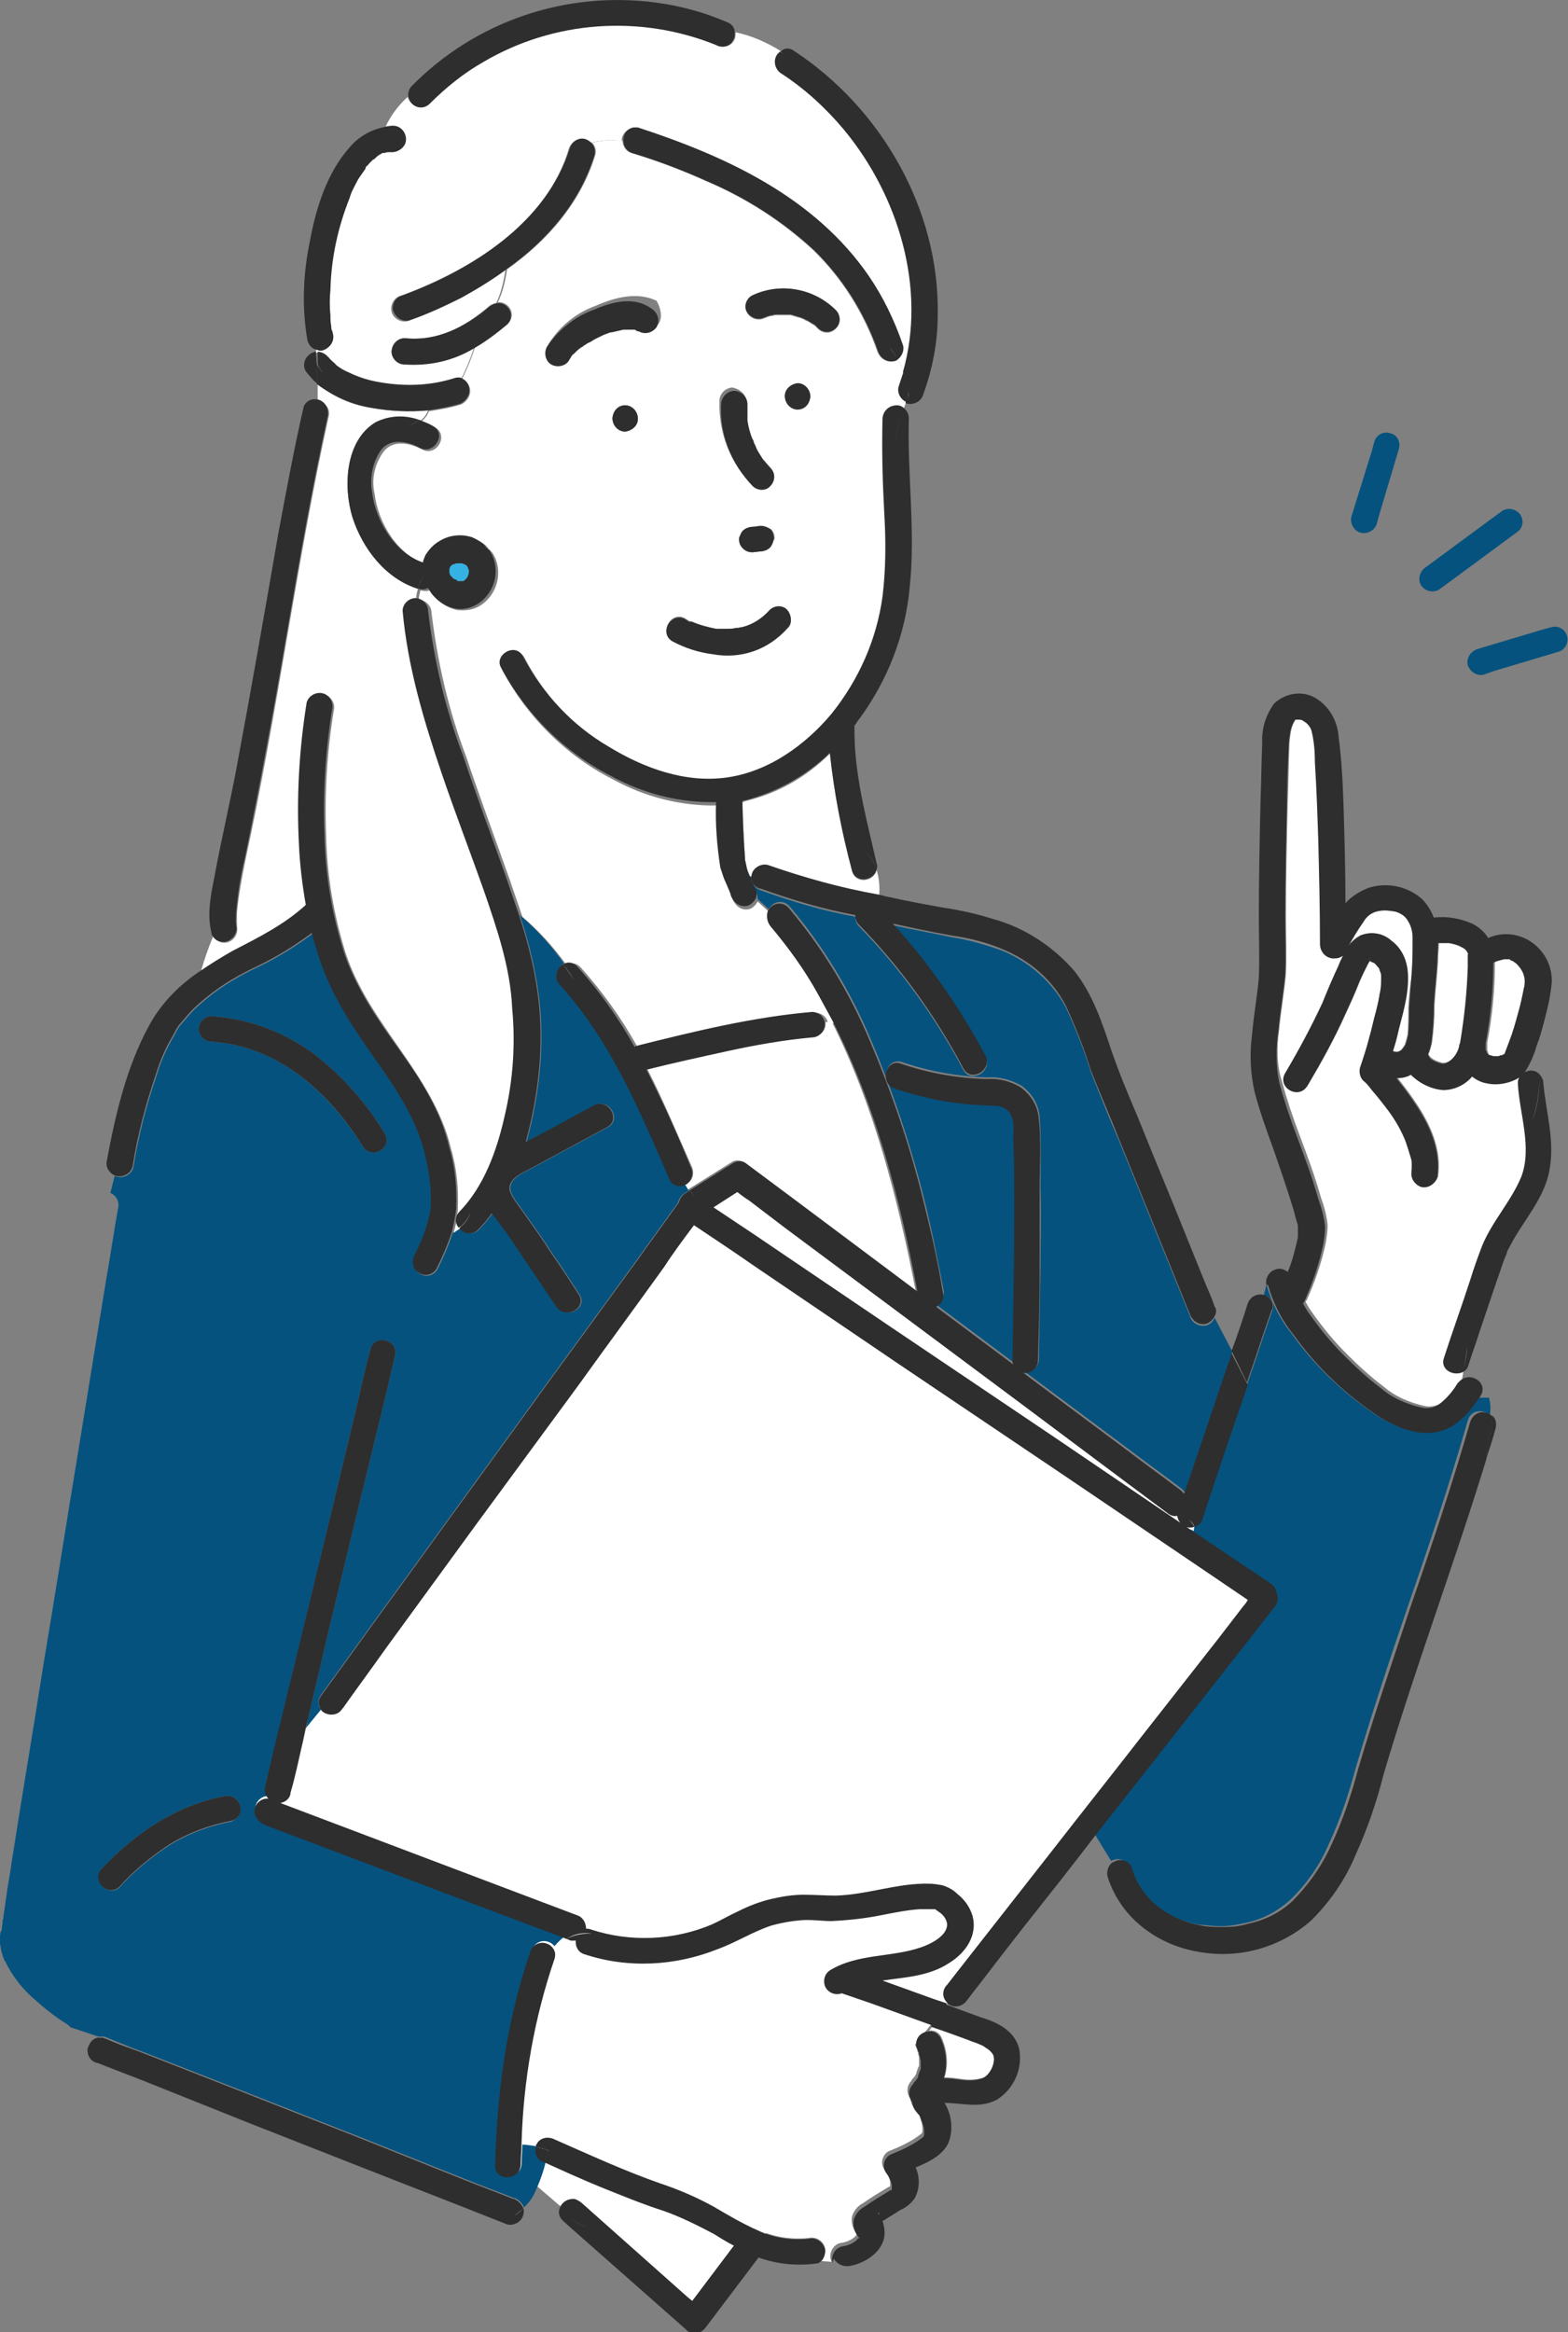
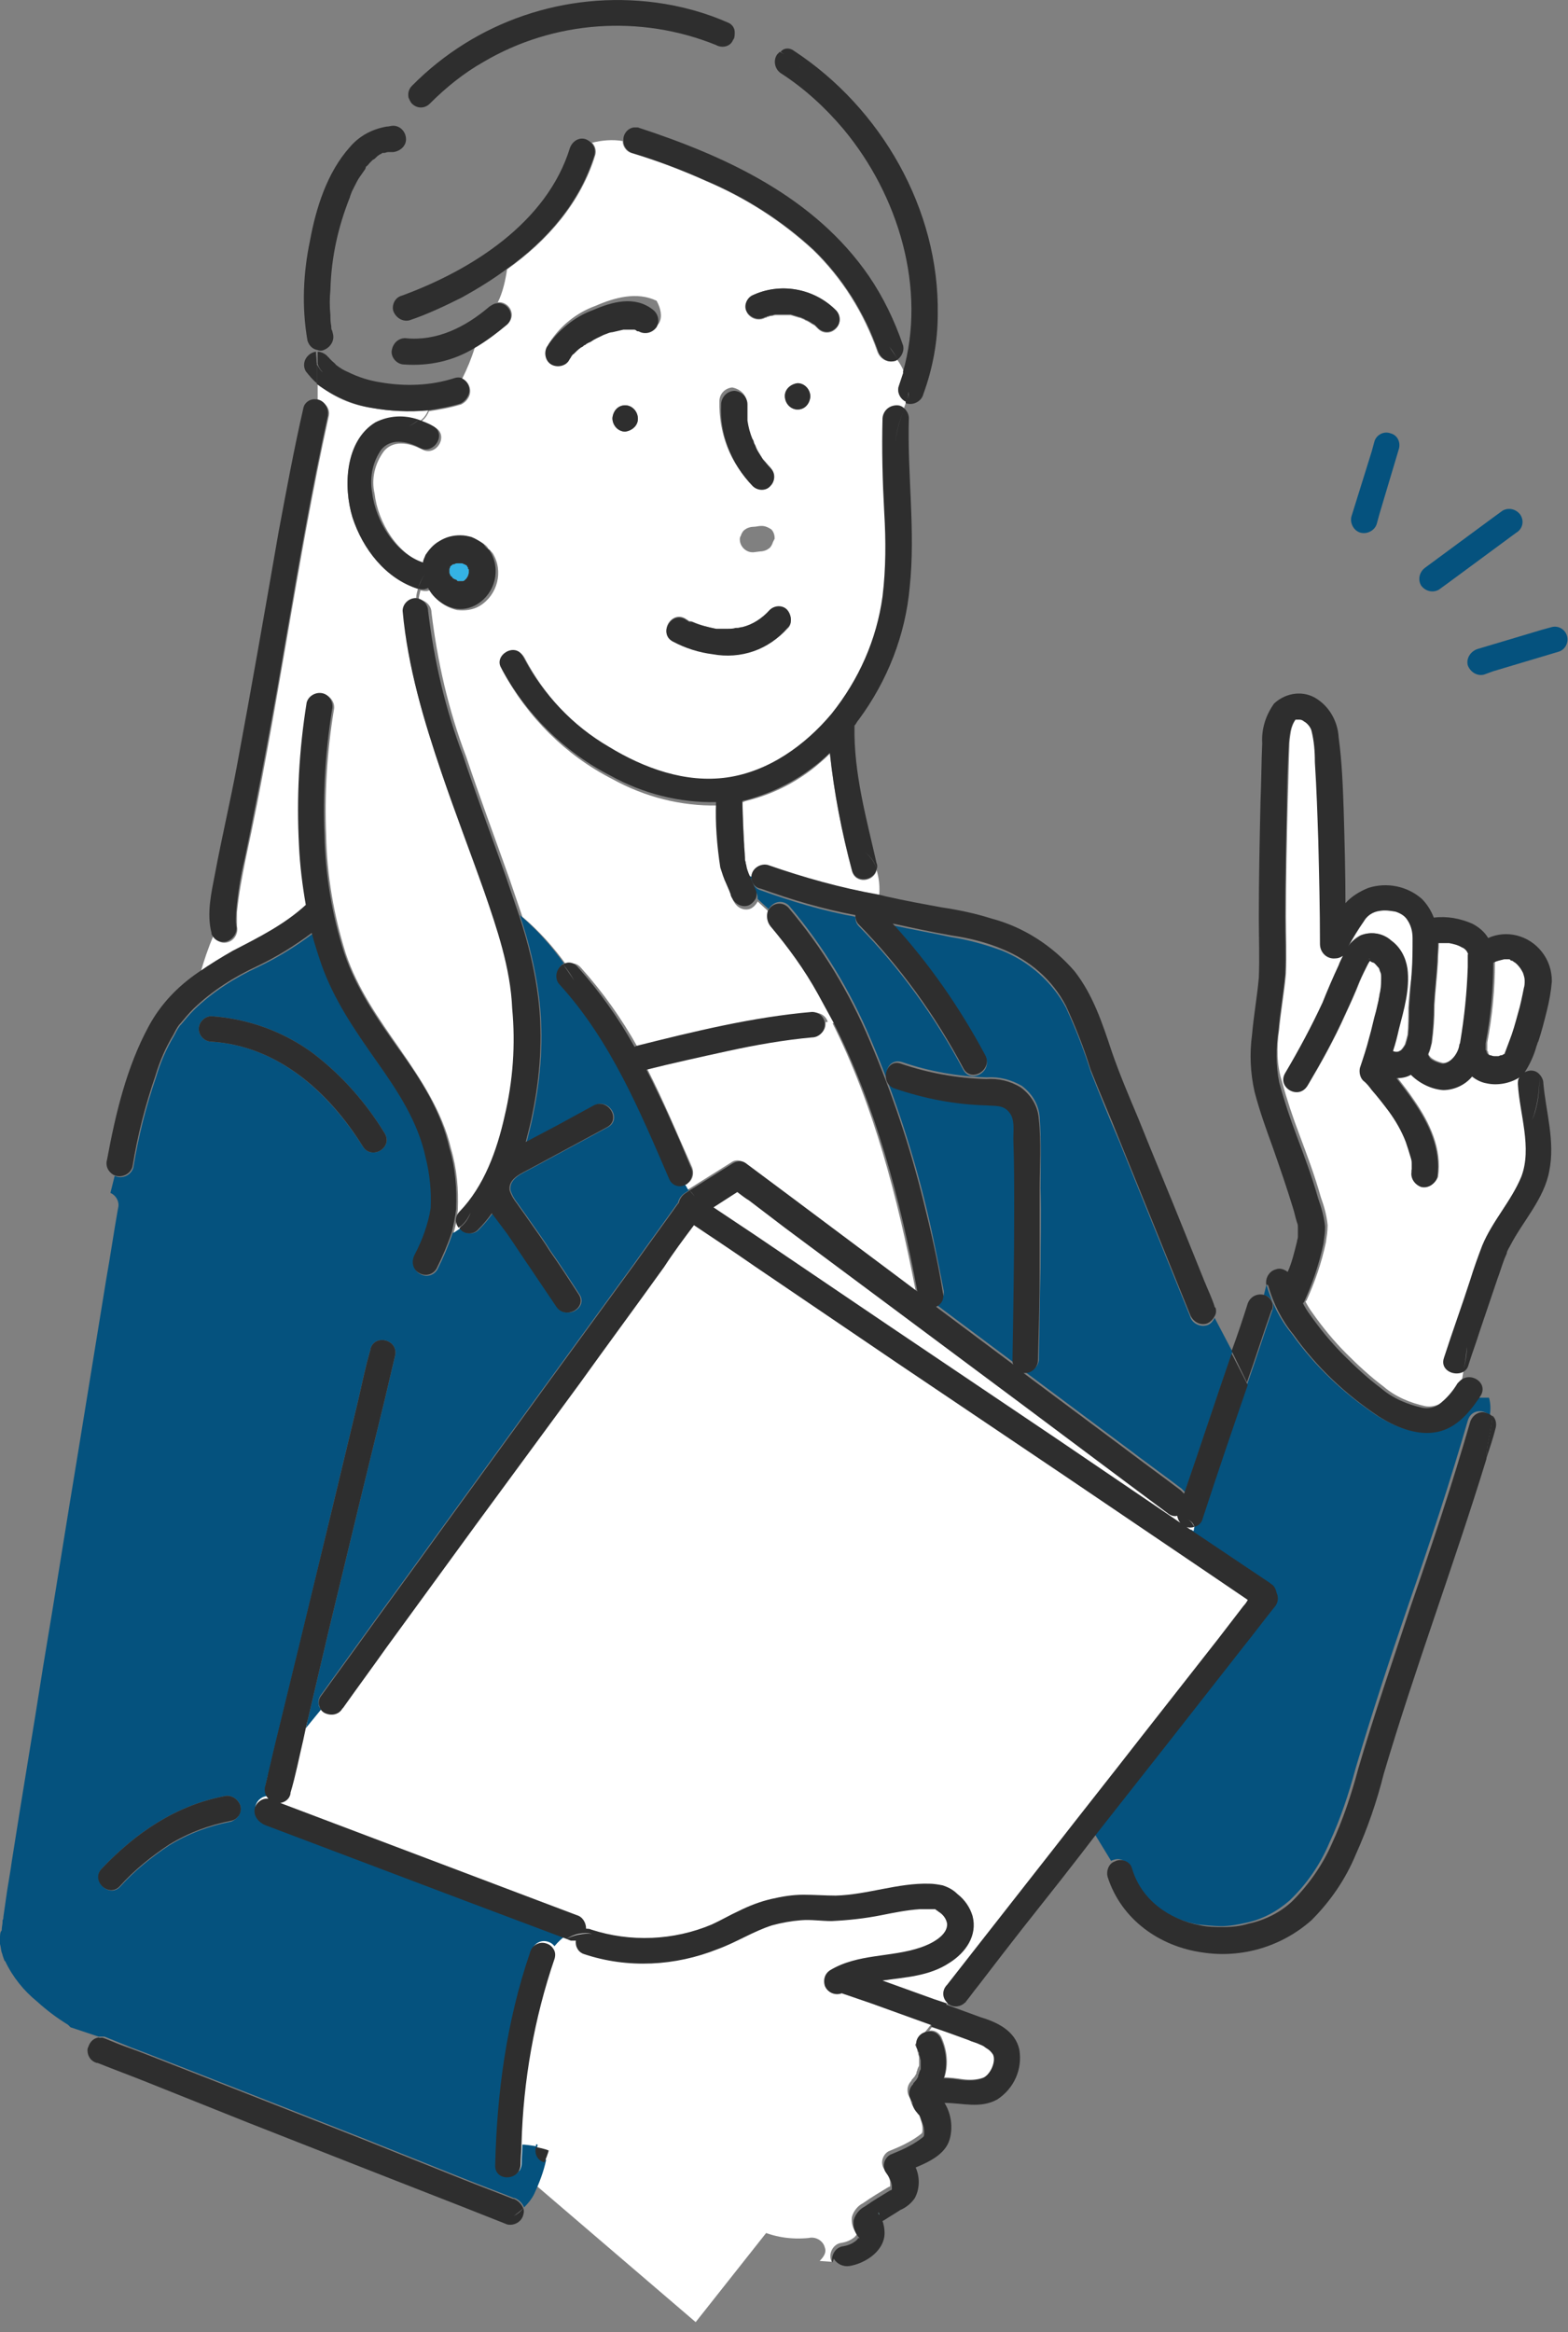
<svg xmlns="http://www.w3.org/2000/svg" version="1.1" id="レイヤー_1" x="0px" y="0px" viewBox="0 0 184.6 274.5" style="enable-background:new 0 0 184.6 274.5;" xml:space="preserve">
  <rect x="0" y="0" width="184.6" height="274.5" fill="#808080" stroke="none" />
  <style type="text/css">
	.st0{fill:#FFFFFF;}
	.st1{fill:#73C8D3;}
	.st2{fill:#34B2E4;}
	.st3{fill:#05527E;}
	.st4{fill:#2E2E2E;}
</style>
  <polygon class="st0" points="81.4,140.7 87.3,138 151.2,185.7 81.9,273.3 22,222 " />
  <g id="レイヤー_2_00000021833117544282217530000005744520922951708067_">
    <g id="レイヤー_1-2">
      <path class="st1" d="M152.9,144.3C152.9,144.2,152.9,144.2,152.9,144.3z" />
-       <path class="st1" d="M177.2,124.2L177.2,124.2L177.2,124.2L177.2,124.2z" />
      <path class="st1" d="M88.6,51.9C88.6,51.8,88.6,51.8,88.6,51.9z" />
      <path class="st1" d="M161.5,112.8C161.5,112.8,161.5,112.9,161.5,112.8C161.6,112.9,161.5,112.9,161.5,112.8    C161.5,112.9,161.5,112.9,161.5,112.8C161.5,112.9,161.5,112.9,161.5,112.8z" />
      <path class="st1" d="M81.4,73.2L81.4,73.2L81.4,73.2L81.4,73.2z" />
      <path class="st1" d="M161.3,112.9L161.3,112.9L161.3,112.9z" />
      <path class="st1" d="M169.3,110.9L169.3,110.9L169.3,110.9z" />
      <path class="st0" d="M171.9,122.9c-0.1,0.9-1,2.2-2,2.2c-0.5-0.1-1-0.3-1.4-0.6c-0.1-0.1-0.3-0.3-0.3-0.4c0,0,0,0,0-0.1    c0.2-0.4,0.3-0.9,0.4-1.3c0.2-1.5,0.3-3,0.3-4.5c0.1-1.7,0.3-3.3,0.4-5c0-0.8,0.1-1.5,0.1-2.3c0.1,0,0.1,0,0.2,0    c0.2,0,0.3,0,0.5,0c0.1,0,0.3,0,0.4,0h0.2c0.5,0.1,1,0.2,1.5,0.5c0.3,0.1,0.6,0.4,0.7,0.7c0.1,0.2,0,0,0,0.2s0,0.3,0,0.4    c0,0.3,0,0.7,0,1c-0.1,3-0.4,5.9-0.9,8.9C171.9,122.7,171.9,122.8,171.9,122.9z" />
      <path class="st1" d="M177.3,124.1C177.3,124.1,177.2,124.2,177.3,124.1L177.3,124.1L177.3,124.1L177.3,124.1L177.3,124.1z" />
-       <path class="st1" d="M161.3,112.9C161,112.9,161.2,112.8,161.3,112.9z" />
      <path class="st1" d="M74.9,38.4C75.1,38.4,75,38.4,74.9,38.4z" />
      <path class="st0" d="M165.8,118.6c0,1.1,0,2.1-0.1,3.2c-0.1,0.4-0.2,0.8-0.3,1.1c-0.1,0.2-0.3,0.5-0.5,0.7    c-0.2,0.1-0.3,0.2-0.5,0.2s-0.3,0-0.5-0.1c0.3-0.9,0.5-1.7,0.7-2.6c0.6-2.3,1.3-4.7,1-7.1c-0.2-1.3-0.8-2.5-1.9-3.3    c-1-0.9-2.4-1.1-3.6-0.6c-0.6,0.3-1.1,0.8-1.4,1.4c0.6-1.1,1.2-2.1,1.9-3.1c0.4-0.7,1.1-1.2,2-1.3c0.6-0.1,1.2,0,1.8,0.1    c0.6,0.2,1.1,0.5,1.4,1c0.4,0.6,0.6,1.3,0.6,2.1c0,1.3,0,2.7-0.1,4C166,115.8,165.9,117.2,165.8,118.6z" />
      <path class="st2" d="M53.2,68.1C53.1,68,53,67.8,53,67.7c0-0.1-0.1-0.2-0.1-0.3c0-0.1,0-0.2,0-0.2c0-0.1,0-0.1,0-0.2    s0.1-0.2,0.1-0.3c0-0.1,0.1-0.1,0.1-0.1l0,0l0.1-0.1c0.1-0.1,0.2-0.1,0.3-0.1c0.1-0.1,0.3-0.1,0.4-0.1c0.1,0,0.3,0,0.4,0    c0.1,0,0.2,0,0.3,0.1h0.1c0.1,0.1,0.4,0.3,0,0l0,0c0.1,0.1,0.1,0.1,0.2,0.1l0,0c0.1,0.1,0.1,0.2,0.2,0.3c0,0.1,0,0.2,0.1,0.2    c0,0.1,0,0.2,0,0.4c0,0.1-0.1,0.3-0.1,0.4C55,67.9,55,68,54.9,68.1l0,0c0,0.1-0.1,0.1-0.1,0.1l-0.1,0.1c-0.1,0.1-0.2,0.1-0.3,0.1    s-0.1,0-0.2,0c-0.1,0-0.2,0-0.2,0c-0.1,0-0.2,0-0.2-0.1c-0.1-0.1-0.3-0.1-0.4-0.2c-0.1,0-0.1-0.1-0.2-0.2S53.2,68.1,53.2,68.1    L53.2,68.1z" />
      <path class="st1" d="M55.1,68.2L55.1,68.2L55.1,68.2L55.1,68.2z" />
      <path class="st1" d="M55,68.3C55,68.4,54.9,68.4,55,68.3L55,68.3L55,68.3z" />
      <path class="st1" d="M54.9,66.3L54.9,66.3L54.9,66.3z" />
      <path class="st1" d="M152.9,145.2L152.9,145.2C152.9,145.4,152.9,145.3,152.9,145.2z" />
      <path class="st1" d="M108.4,242.9v0.1C108.4,243.2,108.4,243,108.4,242.9z" />
      <path class="st1" d="M108.2,241.2L108.2,241.2L108.2,241.2z" />
      <path class="st0" d="M150.6,121.2c0.2-2.2,0.6-4.4,0.8-6.6c0.1-2.3,0-4.5,0-6.8c0-4.4,0.1-8.7,0.2-13.1c0.1-2.3,0.1-4.5,0.2-6.8    c0-0.6,0.1-1.3,0.2-1.9c0.1-0.5,0.3-1,0.6-1.4c0,0,0,0,0.1,0s0.3,0,0.4,0c0.2,0,0.4,0.1,0.5,0.2c0.4,0.2,0.8,0.7,0.9,1.1    c0.3,1.2,0.4,2.4,0.4,3.7c0.2,3.1,0.3,6.2,0.4,9.2c0.1,4.1,0.2,8.1,0.2,12.2c0,1,0.8,1.8,1.8,1.7c0.3,0,0.6-0.1,0.9-0.3    c-0.2,0.4-0.4,0.8-0.5,1.1c-0.7,1.5-1.3,2.9-1.9,4.4c-1.3,2.8-2.8,5.6-4.4,8.3c-1,1.7,1.6,3.2,2.6,1.5c1.6-2.7,3.1-5.4,4.4-8.3    c0.6-1.3,1.2-2.6,1.7-3.9c0.3-0.7,0.6-1.3,0.9-1.9c0.1-0.2,0.2-0.4,0.3-0.5c0-0.1,0.1-0.1,0.1-0.1c0.1,0.1,0.3,0.2,0.4,0.2    c0.2,0.1,0.4,0.4,0.6,0.6c0.1,0.1,0.1,0.3,0.2,0.5c0.1,0.2,0.1,0.4,0.1,0.6c0,0.5,0,1.1-0.1,1.6c0,0.1-0.1,0.4-0.1,0.5    c0,0.2-0.1,0.4-0.1,0.6c-0.1,0.4-0.2,0.9-0.3,1.3c-0.3,1-0.5,2.1-0.8,3.1c-0.3,1.2-0.7,2.4-1.1,3.6c-0.1,0.5,0,1.1,0.4,1.5    c0.4,0.3,0.7,0.7,1,1.1c0.7,0.8,1.4,1.7,2,2.5c0.8,1.1,1.5,2.3,2,3.6c0.2,0.6,0.4,1.2,0.6,1.9c0.1,0.3,0.1,0.5,0.1,0.8    c0,0.2,0,0.3,0,0.5c0,0-0.1,0.5,0,0.2c-0.2,0.8,0.3,1.6,1.1,1.9c0.8,0.2,1.6-0.3,1.9-1.1c0.5-3.3-1-6.4-2.8-9    c-0.6-0.9-1.3-1.8-2-2.7c0.6,0,1.2-0.1,1.7-0.4c1,1,2.4,1.7,3.8,1.8c1.3,0,2.6-0.6,3.4-1.6c0.5,0.4,1.1,0.7,1.7,0.8    c1.3,0.3,2.8,0,3.9-0.7c-0.2,0.2-0.2,0.5-0.2,0.8c0.2,3.5,1.7,7.5,0.4,10.9c-1.2,2.9-3.4,5.2-4.6,8.1c-0.5,1.3-1,2.7-1.4,4    c-1,3.1-2.1,6.1-3.1,9.2c-0.5,1.4,1.1,2.2,2.2,1.7c-0.1,0.3-0.1,0.7-0.2,1c-0.1,0.1-0.1,0.1-0.2,0.2c-0.6,1-1.3,1.8-2.2,2.5    c-0.6,0.4-1.3,0.5-1.9,0.4c-1.8-0.4-3.5-1.1-4.9-2.3c-1.6-1.2-3-2.5-4.4-3.9c-1.5-1.5-2.8-3.1-4-4.8c-0.3-0.4-0.6-0.9-0.8-1.3    c0,0,0-0.1,0.1-0.1c1-2.2,1.8-4.5,2.3-6.9c0.1-0.7,0.2-1.3,0.2-2c-0.1-1.1-0.4-2.2-0.8-3.3c-0.7-2.5-1.6-4.9-2.5-7.3    c-0.8-2.1-1.5-4.2-2.1-6.4C150.3,125.3,150.3,123.2,150.6,121.2z" />
      <path class="st3" d="M0,228.1c0,0.2,0,0.3,0,0.5c0,0.1,0,0.2,0,0.2l0,0l0,0c0.1,0.3,0.1,0.7,0.2,1c0.1,0.2,0.1,0.4,0.2,0.6    c0,0.1,0.1,0.2,0.1,0.3c0,0,0,0.1,0.1,0.1l0,0c0.9,1.9,2.2,3.5,3.8,4.8c1.1,1,2.3,1.9,3.6,2.7c0.1,0.1,0.2,0.2,0.3,0.3l3.3,1.1    c0.2,0,0.4,0,0.7,0l3.2,1.3l4.1,1.4l-4.1-1.4l1.6,0.6l11.5,4.5l14,5.5l12,4.8c2,0.8,3.9,1.5,5.9,2.3h0.1c0.5,0.2,0.9,0.6,1.1,1.1    c0.5-0.5,0.9-1,1.2-1.6c-0.4-0.2-0.7-0.4-1.1-0.6c0.4,0.2,0.7,0.4,1.1,0.6c0.6-1.3,1.1-2.6,1.4-4l-0.3-0.1c-0.6-0.3-0.9-1-0.7-1.7    c-0.6-0.1-1.2-0.2-1.8-0.2c0,0.8-0.1,1.7-0.1,2.5c-0.1,1.9-3.1,2-3,0c0.3-8.6,1.3-17,4.2-25.1c0.2-0.8,1-1.3,1.8-1.1    c0.4,0.1,0.7,0.3,0.9,0.6c0.4-0.5,0.8-1,1.4-1.3L55,223.4l-19.3-7.3l-4.5-1.7c-0.8-0.2-1.3-1.1-1.1-1.9c0.2-0.7,0.9-1.2,1.6-1.1    c-0.4-0.4-0.5-0.9-0.4-1.4c0.4-1.7,0.8-3.4,1.2-5.1c1-4.1,2-8.2,3-12.3L39,178l3.1-12.9c0.5-2.1,0.9-4.2,1.5-6.2v-0.1    c0.5-1.9,3.4-1.1,2.9,0.8c-0.4,1.7-0.8,3.4-1.2,5.1l-3,12.3l-3.6,14.9L36,203.4l1.8-2.2c-0.4-0.5-0.4-1.1-0.1-1.6l4.2-5.8    c3.3-4.6,6.7-9.2,10-13.8l12.2-16.8l10.5-14.4c1.7-2.4,3.4-4.7,5.1-7.1l0.1-0.1c0.1-0.4,0.3-0.8,0.7-1.1l0.6-0.4    c-0.1-0.2-0.3-0.5-0.4-0.7c-0.7,0.3-1.5,0-1.8-0.7c-3.5-8.1-6.9-16.3-12.9-22.9c-0.6-0.6-0.5-1.6,0.1-2.2c0.1-0.1,0.2-0.2,0.3-0.2    c-1.5-2.1-3.2-4-5.2-5.7c1.1,3.3,1.9,6.6,2.3,10c0.5,4.4,0.2,8.9-0.7,13.3c-0.2,1.1-0.5,2.2-0.8,3.4l3.6-1.9l4.4-2.4    c1.7-0.9,3.3,1.7,1.5,2.6l-8.9,4.8c-1.1,0.6-2.7,1.2-2.5,2.6c0.2,0.6,0.5,1.1,0.9,1.6c0.4,0.6,0.8,1.1,1.2,1.7    c0.9,1.3,1.8,2.5,2.6,3.8c1.2,1.7,2.3,3.4,3.4,5.1c1.1,1.6-1.5,3.1-2.6,1.5c-1-1.5-2.1-3.1-3.1-4.6c-0.9-1.3-1.8-2.7-2.7-4    c-0.6-0.8-1.2-1.6-1.8-2.4c-0.5,0.7-1,1.3-1.6,1.9c-0.5,0.6-1.5,0.6-2,0.1c-0.1-0.1-0.2-0.2-0.2-0.3c-0.3,0.2-0.6,0.4-0.9,0.6    c-0.5,1.5-1.1,2.9-1.8,4.3c-0.4,0.7-1.3,1-2.1,0.5c-0.7-0.4-0.9-1.3-0.5-2.1c0.9-1.7,1.6-3.6,1.9-5.5c0.1-2-0.1-4-0.6-6    c-0.9-4.2-3.3-7.8-5.7-11.2c-2.6-3.7-5.1-7.3-6.6-11.6c-0.4-1.2-0.8-2.4-1.1-3.6c-2,1.5-4.1,2.8-6.4,3.9c-2.8,1.3-5.3,2.9-7.5,5    c-0.6,0.6-1.1,1.2-1.6,1.8l-0.1,0.1c-0.3,0.4-0.5,0.8-0.7,1.2c-0.9,1.5-1.6,3.1-2.1,4.8c-1.2,3.5-2.1,7-2.7,10.7    c-0.2,0.8-1.1,1.3-1.9,1.1c-0.1,0-0.2-0.1-0.3-0.1l-0.5,2c0.7,0.3,1.1,1.1,0.9,1.8c-0.5,2.8-0.9,5.6-1.4,8.4    c-1.1,6.8-2.2,13.5-3.3,20.3c-1.4,8.4-2.7,16.8-4.1,25.1c-1.2,7.7-2.5,15.3-3.7,23c-0.2,1.5-0.5,3-0.7,4.5    c-0.1,0.7-0.2,1.4-0.3,2.1c0,0.1,0,0.3-0.1,0.4c0,0.1,0,0.2,0,0.2c0,0.3-0.1,0.6-0.1,1C0,227.4,0,227.8,0,228.1z M24.9,122.6    c-0.8,0-1.5-0.7-1.5-1.5s0.7-1.5,1.5-1.5c4.3,0.3,8.5,1.8,12,4.4c3.4,2.6,6.2,5.8,8.4,9.4c1,1.7-1.6,3.2-2.6,1.5    C38.7,128.6,32.8,123.1,24.9,122.6z M12,219.9c4-4.2,8.7-7.4,14.4-8.5c0.8-0.2,1.6,0.3,1.9,1.1c0.2,0.8-0.3,1.6-1.1,1.9    c-2.6,0.5-5,1.4-7.3,2.8c-2.1,1.4-4.1,3-5.8,4.9C12.8,223.4,10.7,221.3,12,219.9z" />
      <path class="st0" d="M80.9,139.3c0.7-0.4,0.9-1.3,0.5-2.1c-1.7-3.8-3.3-7.7-5.2-11.4c3.2-0.8,6.4-1.5,9.6-2.2    c3.3-0.7,6.6-1.3,9.9-1.6c0.8,0,1.5-0.7,1.5-1.5c0-0.1,0-0.2,0-0.2l0.7-0.1c5,9.9,7.8,20.9,9.9,31.7l-2.8-2.1l-12.3-9.2l-5.1-3.8    c-0.5-0.3-1.1-0.3-1.5,0L81,140c-0.1-0.2-0.3-0.5-0.4-0.7C80.8,139.4,80.9,139.4,80.9,139.3z" />
      <path class="st0" d="M50.4,48.3c-0.2,0.5-0.5,0.9-0.9,1.2c-1.7-0.6-3.5-0.5-5.1,0.3c-3.8,2.1-4,7.5-2.9,11.1    c1.2,3.7,3.9,7.2,7.7,8.4C49.1,69.7,49,70,49,70.4l0,0c-0.8,0-1.5,0.7-1.5,1.5C48,78.5,49.9,84.8,52,91c1.6,4.7,3.3,9.2,5,13.9    c1.6,4.4,3.1,9.1,3.6,13.8c0.4,4.3,0.1,8.6-0.9,12.7c-0.9,4-2.4,8.2-5.3,11.2c-0.5,0.5-0.6,1.4-0.1,1.9c-0.3,0.2-0.6,0.4-0.9,0.6    c0.3-0.9,0.4-1.8,0.5-2.7c0.1-2.4-0.1-4.8-0.8-7.2c-1-4.3-3.5-8.1-6-11.7s-5-7.1-6.4-11.3c-1.4-4.5-2.2-9.1-2.3-13.8    c-0.2-5,0.1-9.9,0.9-14.8c0.2-0.8-0.3-1.6-1.1-1.9c-0.8-0.2-1.6,0.3-1.9,1.1c-0.9,5.6-1.2,11.2-0.9,16.8c0.1,2.4,0.4,4.7,0.8,7    c-2.6,2.3-5.6,3.8-8.6,5.4c-1.4,0.7-2.7,1.5-4,2.5c0.4-1.4,0.9-2.9,1.5-4.3c0.4,0.6,1.1,0.9,1.7,0.7c0.8-0.2,1.3-1.1,1.1-1.9    c0.1,0.7,0,0.1,0-0.1c0-0.5,0-1,0-1.5c0.2-2.1,0.6-4.2,1-6.2c1.9-8.7,3.4-17.5,4.9-26.2s3-17.4,4.9-26c0.2-0.8-0.3-1.6-1.2-1.8    h-0.1v-2c1.8,1.5,4,2.5,6.4,2.8C45.9,48.4,48.2,48.5,50.4,48.3z" />
      <path class="st0" d="M97.1,264.5c-0.2-0.8-1.1-1.3-1.9-1.1c-2.1,0.2-4.1-0.1-6-1c-1.8-0.8-3.5-1.9-5.2-2.8c-2-1.1-4.1-1.9-6.2-2.7    c-4.3-1.5-8.4-3.4-12.5-5.2c-0.7-0.4-1.6-0.2-2.1,0.5c-0.1,0.1-0.1,0.3-0.1,0.4c-0.6-0.1-1.2-0.2-1.8-0.2    c0.3-7.4,1.6-14.8,3.9-21.8c0.1-0.4,0.1-0.9-0.2-1.2c0.4-0.5,0.8-1,1.4-1.3l0.5,0.2c0.2,0.1,0.4,0.1,0.6,0c-0.1,0.7,0.3,1.4,1,1.6    c5.2,1.6,10.7,1.4,15.7-0.6c2.2-0.9,4.1-2.2,6.4-2.8c1.1-0.3,2.3-0.5,3.4-0.6c1.2,0,2.4,0.1,3.6,0.1c2,0,4-0.3,5.9-0.7    c1.5-0.4,3-0.6,4.5-0.7c0.4,0,0.9,0,1.3,0c0.1,0,0.3,0,0.5,0c0.1,0.1,0.3,0.2,0.4,0.3c0.5,0.3,0.9,0.8,1,1.4    c0.1,1.3-1.9,2.4-3.1,2.8c-3.5,1.2-7.4,0.7-10.7,2.7c-0.7,0.5-0.9,1.4-0.5,2.1c0.4,0.6,1.1,0.9,1.8,0.6l3.5,1.2l7.2,2.6l-0.3,0.4    c-0.3,0-0.5,0.1-0.7,0.2c-0.7,0.4-1,1.3-0.5,2.1c0,0.1,0.1,0.1,0.1,0.2l0,0c0,0.1,0,0.1,0,0.2c0.1,0.2,0.1,0.4,0.2,0.7    c0-0.1,0-0.3,0-0.1c0,0.1,0,0.1,0,0.2c0,0.1,0,0.2,0,0.4c0,0.1,0,0.2,0,0.4l0,0c0,0.1,0,0.2-0.1,0.3c0,0.1-0.1,0.2-0.1,0.3    s-0.1,0.2-0.1,0.3v0.1c-0.1,0.2-0.2,0.4-0.4,0.6l0,0c-0.1,0.1-0.2,0.2-0.2,0.3c-0.6,0.6-0.6,1.5-0.1,2.1c0,0.5,0.3,1,0.7,1.4    c-0.3-0.2,0.2,0.2,0.1,0.1c0,0,0.2,0.3,0.2,0.4c0.1,0.3,0.2,0.6,0.3,0.9c0.1,0.3,0.1,0.6,0.1,0.9c0,0.1,0,0.3-0.1,0.4    c-0.5,0.4-1.1,0.8-1.7,1.1c-0.7,0.4-1.5,0.7-2.2,1c-0.7,0.4-1,1.4-0.5,2.1c0.3,0.4,0.6,0.9,0.7,1.5c0,0.2,0,0.4,0,0.5    c0-0.1,0,0,0,0s-0.1,0.1-0.2,0.1c-1,0.6-2,1.2-3,1.9c-0.6,0.3-1.1,0.9-1.3,1.6c-0.1,0.7,0.1,1.4,0.5,1.9l0.1,0.1l0,0    c0.2,0.2-0.1,0.2,0,0c-0.1,0.2-0.2,0.3-0.3,0.4c-0.5,0.4-1,0.6-1.7,0.7c-0.8,0.2-1.3,1.1-1.1,1.9c0,0.1,0.1,0.2,0.1,0.3l-1.4-0.1    C97.1,265.5,97.3,265,97.1,264.5z" />
-       <path class="st0" d="M37.2,41.1c0.2,0.1,0.5,0,0.7,0c0.8-0.2,1.3-1.1,1.1-1.9c0-0.1-0.1-0.4-0.1-0.4c0-0.2,0-0.4-0.1-0.5    c0-0.4-0.1-0.8-0.1-1.3c0-1,0-2,0-3c0.2-3.7,1-7.4,2.3-10.9c0-0.1,0.1-0.3,0.1-0.3c0-0.1,0.1-0.2,0.1-0.3c0.1-0.2,0.2-0.4,0.3-0.6    c0.2-0.4,0.4-0.7,0.6-1.1s0.4-0.7,0.7-1l0,0l0.2-0.2c0.1-0.1,0.2-0.3,0.4-0.4s0.3-0.3,0.4-0.4c0,0,0.2-0.2,0.3-0.2    c0.2-0.2,0.5-0.3,0.7-0.5l0.1-0.1c0.1,0,0.1,0,0.2,0c0.2,0,0.3-0.1,0.5-0.1c0.1,0,0.3,0,0.3,0c0.1,0,0.2,0,0.3,0    c0.8,0,1.5-0.7,1.5-1.6c0-0.8-0.7-1.4-1.5-1.5c-0.3,0-0.5,0-0.8,0.1c0.6-1.3,1.5-2.5,2.6-3.5c0.2,0.8,1,1.3,1.8,1.1    c0.3-0.1,0.5-0.2,0.7-0.4c1.9-1.9,4-3.6,6.3-4.9c8.3-4.9,18.5-5.6,27.4-2C85,5.7,86,5.5,86.4,4.8c0.2-0.3,0.2-0.6,0.2-1    C88.5,4.2,90.3,5,91.9,6c-0.7,0.6-0.8,1.6-0.2,2.2c0.1,0.1,0.2,0.2,0.3,0.3c2.8,1.8,5.2,4.1,7.4,6.6c6.5,7.7,9.8,18.7,7,28.6    c-0.2-0.5-0.5-1-0.8-1.4c0.6-0.4,0.8-1,0.6-1.7c-1-2.9-2.3-5.6-4-8.1C96,23.3,85.5,18.4,75.1,15.1c-0.7-0.2-1.5,0.2-1.8,0.9    c-0.1,0.2-0.1,0.4-0.1,0.6c-1.2-0.2-2.4-0.1-3.6,0.2c-0.6-0.6-1.6-0.6-2.2,0c-0.2,0.2-0.3,0.4-0.4,0.6    c-2.6,8.9-11.6,14.4-19.8,17.4c-0.8,0.2-1.3,1.1-1.1,1.9c0.2,0.8,1.1,1.3,1.9,1.1c2.1-0.8,4.2-1.7,6.2-2.7c1.8-1,3.6-2.1,5.3-3.3    c-0.2,1.3-0.5,2.7-1.1,3.9c-0.3,0-0.7,0.2-0.9,0.4c-2.8,2.4-6.2,4.2-9.9,3.7c-0.8,0-1.5,0.7-1.5,1.5s0.7,1.5,1.5,1.5    c2.8,0.2,5.7-0.4,8.2-1.9c-0.4,1.3-0.9,2.5-1.5,3.7c-0.3-0.1-0.6-0.1-0.9,0c-2.8,0.9-5.8,1-8.7,0.5c-1.3-0.2-2.6-0.6-3.8-1.2    c-0.5-0.3-1-0.6-1.5-0.9c0,0-0.3-0.3-0.4-0.4s-0.2-0.2-0.3-0.3c0,0-0.2-0.3-0.1-0.1c-0.3-0.4-0.8-0.7-1.3-0.7l0,0h-0.1    C37.2,41.3,37.2,41.2,37.2,41.1z" />
      <path class="st0" d="M106.4,48.1c0.1-0.3,0.2-0.6,0.3-0.8c-0.7-0.3-1.1-1.1-0.9-1.8c0.2-0.6,0.4-1.2,0.6-1.8    c-0.2-0.5-0.5-1-0.8-1.4c-0.1,0.1-0.3,0.2-0.4,0.2c-0.8,0.2-1.6-0.3-1.9-1.1c-1.6-4.6-4.2-8.7-7.6-12c-3.7-3.4-7.9-6.1-12.6-8.1    c-2.9-1.3-5.8-2.4-8.8-3.3c-0.6-0.2-1-0.8-1-1.4c-1.2-0.2-2.4-0.1-3.6,0.2c0.4,0.4,0.5,0.9,0.4,1.4c-1.7,5.6-5.6,10.1-10.4,13.5    c-0.2,1.3-0.5,2.7-1.1,3.9c0.4-0.1,0.9,0.1,1.2,0.4c0.6,0.6,0.6,1.5,0,2.1c-1.2,1-2.5,2-3.9,2.8c-0.4,1.3-0.9,2.5-1.5,3.7    c0.8,0.3,1.2,1.3,0.8,2.1c-0.2,0.4-0.5,0.7-0.9,0.9c-1.3,0.4-2.5,0.6-3.8,0.8c-0.2,0.5-0.5,0.9-0.9,1.2c0.6,0.2,1.1,0.4,1.6,0.7    c1.7,0.9,0.2,3.5-1.5,2.6c-0.8-0.4-1.6-0.7-2.5-0.7c-0.8,0-1.5,0.3-2,0.9c-1.1,1.5-1.5,3.3-1.1,5c0.4,3.4,2.7,7.2,6,8.3    c0.1-0.3,0.2-0.6,0.3-0.9c0.4-0.7,0.9-1.2,1.6-1.6c0.7-0.4,1.6-0.7,2.5-0.7c0.4,0,0.9,0.1,1.3,0.2c0.5,0.2,1,0.5,1.4,0.8    c0.1,0.1,0.2,0.2,0.3,0.4c0.2,0.1,0.3,0.3,0.5,0.5c1.3,2.1,0.6,4.9-1.5,6.2c-0.8,0.5-1.8,0.6-2.7,0.5c-1.3-0.3-2.5-1.1-3.1-2.4    c-0.3,0.2-0.7,0.2-1.1,0.1h-0.1c-0.1,0.4-0.2,0.7-0.2,1.1c0.8,0,1.5,0.7,1.5,1.5c0.7,5.8,2,11.5,4.1,17c1.6,4.8,3.4,9.6,5.1,14.4    c0.5,1.5,1,2.9,1.5,4.4c2,1.7,3.7,3.6,5.2,5.7c0.6-0.4,1.3-0.2,1.7,0.3c2.6,2.9,4.8,6,6.7,9.4c0.1,0,0.2-0.1,0.2-0.1    c6.8-1.7,13.7-3.4,20.7-4c0.7,0,1.4,0.5,1.5,1.3l0.7-0.1c-0.6-1.1-1.2-2.2-1.8-3.3c-1.6-2.9-3.5-5.5-5.6-8    c-0.4-0.5-0.5-1.2-0.3-1.8l-1.3-1.2c-0.2,0.4-0.6,0.8-1,0.9c-0.8,0.2-1.6-0.3-1.9-1.1c0.2,0.5-0.1-0.1-0.1-0.3    c-0.1-0.2-0.1-0.3-0.2-0.5s-0.2-0.5-0.3-0.7c-0.3-0.6-0.5-1.3-0.7-1.9c-0.4-2.6-0.6-5.2-0.5-7.7c-4.3,0.1-8.6-1-12.4-3.1    c-5.5-2.8-10-7.3-12.9-12.7c-0.9-1.7,1.7-3.3,2.6-1.5c2.3,4.4,5.8,8.1,10.1,10.6c4.1,2.5,9,4.3,13.9,3.6c4.9-0.7,9.2-3.8,12.3-7.5    c3.2-4,5.3-8.7,6-13.8c0.4-3.3,0.4-6.6,0.2-9.9c-0.2-3.7-0.3-7.4-0.2-11.1c0.1-0.9,0.8-1.5,1.7-1.5    C105.8,47.8,106.1,47.9,106.4,48.1z M93.9,48.2c-0.8,0-1.5-0.7-1.5-1.6c0-0.8,0.7-1.4,1.5-1.5c0.8,0,1.5,0.7,1.5,1.6    C95.3,47.6,94.7,48.2,93.9,48.2z M73.6,47.7c0.8,0,1.5,0.7,1.5,1.6c0,0.8-0.7,1.4-1.5,1.5c-0.8,0-1.5-0.7-1.5-1.6    C72.2,48.3,72.8,47.7,73.6,47.7L73.6,47.7z M77.6,38c-0.4,0.7-1.3,0.9-2.1,0.5l0,0l0,0c-0.1,0-0.2-0.1-0.3-0.1s-0.2,0-0.3-0.1l0,0    c-0.2,0-0.4,0-0.6,0c-0.1,0-0.2,0-0.4,0h-0.2c-0.5,0.1-0.9,0.2-1.3,0.3c-0.2,0.1-0.5,0.2-0.7,0.2c-0.1,0-0.2,0.1-0.3,0.1L71.2,39    c-0.5,0.2-0.9,0.5-1.3,0.7c-0.2,0.1-0.5,0.3-0.7,0.4c-0.1,0.1-0.2,0.2-0.3,0.2l-0.2,0.1c-0.3,0.3-0.6,0.5-0.9,0.8    c-0.1,0.1-0.2,0.2-0.2,0.2l-0.1,0.1c-0.1,0.1,0,0.1,0,0l0.1-0.1c-0.1,0.2-0.2,0.3-0.3,0.5c-0.4,0.7-1.4,1-2.1,0.5s-1-1.4-0.5-2.1    c1.3-2,3.2-3.5,5.4-4.3c2.3-1,4.9-1.7,7.2-0.6C77.8,36.3,78,37.3,77.6,38L77.6,38z M84.5,74.1c0.1,0,0.3,0,0.4,0    c0.3,0,0.5,0,0.8,0s0.6,0,0.9-0.1c0.1,0,0.2,0,0.2,0c0.2,0,0.4-0.1,0.6-0.1c1.2-0.3,2.3-1,3.2-2c0.6-0.6,1.6-0.6,2.1,0    s0.6,1.6,0,2.1c-2.2,2.4-5.6,3.5-8.8,2.9c-1.6-0.2-3.2-0.7-4.7-1.5c-1.7-0.9-0.2-3.6,1.5-2.6c0.1,0.1,0.2,0.1,0.3,0.2    s0.2,0.1,0.3,0.1c0.1,0,0.3,0.1,0.2,0.1h0.1C82.5,73.6,83.4,73.8,84.5,74.1L84.5,74.1L84.5,74.1z M91,63.8    c-0.1,0.3-0.2,0.5-0.4,0.7l-0.3,0.2c-0.2,0.1-0.5,0.2-0.8,0.2L88.7,65h-0.1c-0.8,0-1.5-0.7-1.5-1.5c0-0.1,0-0.3,0.1-0.4    c0.1-0.3,0.2-0.5,0.4-0.7l0.3-0.2c0.2-0.1,0.5-0.2,0.8-0.2s0.6-0.1,0.9-0.1h0.1c0.4,0,0.8,0.2,1.1,0.4c0.3,0.3,0.4,0.7,0.4,1.1    L91,63.8z M87.9,47.4c0,0.4,0,0.7,0,1.1c0,0.2,0,0.4,0,0.6v0.1v0.1c0.1,0.8,0.3,1.5,0.6,2.2c0,0.1,0.1,0.2,0.1,0.2l0,0    c0.1,0.2,0.2,0.3,0.2,0.5c0.2,0.3,0.3,0.7,0.5,1c0.1,0.2,0.2,0.3,0.3,0.5c0.1,0.1,0.1,0.2,0.2,0.3l0,0l0,0    c0.3,0.3,0.5,0.6,0.8,0.9c0.6,0.6,0.6,1.6,0,2.1c-0.6,0.6-1.6,0.6-2.1,0c-2.6-2.6-3.9-6.1-3.8-9.8c0-0.8,0.6-1.5,1.5-1.6    C87.2,45.8,87.9,46.5,87.9,47.4L87.9,47.4L87.9,47.4z M98.4,38.7c-0.6,0.6-1.5,0.6-2.1,0c-0.1-0.1-0.2-0.2-0.4-0.4    c-0.1,0-0.1-0.1-0.2-0.1c-0.3-0.2-0.6-0.4-0.9-0.5c-0.1-0.1-0.2-0.1-0.4-0.2c0,0-0.2-0.1-0.3-0.1c-0.3-0.1-0.7-0.2-1-0.3    c-0.1,0-0.2,0-0.2,0l0,0c-0.1,0-0.3,0-0.4,0c-0.3,0-0.7,0-1,0l0,0c-0.1,0-0.1,0-0.2,0c-0.2,0-0.3,0.1-0.5,0.1s-0.3,0.1-0.4,0.1    s-0.2,0.1-0.2,0.1h-0.1c-0.7,0.4-1.6,0.2-2.1-0.5c-0.4-0.7-0.2-1.6,0.5-2.1c3.3-1.6,7.3-0.9,9.9,1.7C99,37.1,99,38.1,98.4,38.7    L98.4,38.7z" />
      <path class="st0" d="M88.1,102.9L88.1,102.9L88.1,102.9c-0.1-0.2-0.1-0.3-0.1-0.4c-0.1-0.3-0.2-0.6-0.2-0.8c0-0.2-0.1-0.3-0.1-0.5    v-0.1c0-0.2,0-0.1,0,0.2c0-0.1,0-0.2,0-0.3c-0.1-0.5-0.1-1-0.1-1.6c-0.1-1.7-0.1-3.3-0.2-5c0.1,0,0.2,0,0.3-0.1    c3.8-0.9,7.2-2.8,10-5.6c0.5,4.7,1.4,9.3,2.6,13.8c0.4,1.6,2.6,1.3,2.9-0.1c0.3,1,0.4,2,0.3,3c-4.5-0.8-8.8-2-13.1-3.5    c-0.8-0.2-1.6,0.3-1.9,1.1c0,0.1,0,0.2,0,0.2l-0.3-0.1L88.1,102.9z" />
      <path class="st3" d="M89,105c-0.3-0.6-0.6-1.3-0.8-1.9l0.3,0.1c-0.1,0.7,0.4,1.4,1.1,1.6c3.6,1.3,7.3,2.4,11.1,3.1    c0,0.4,0.1,0.8,0.4,1.1c4.9,5,9,10.7,12.3,16.9c0.9,1.7,3.5,0.2,2.6-1.5c-3-5.6-6.6-10.8-10.9-15.5c2.3,0.5,4.6,0.9,6.9,1.4    c2,0.3,4.1,0.9,6,1.6c3.2,1.3,5.9,3.7,7.5,6.7c1.1,2.4,2.1,4.9,2.9,7.5c1.1,2.8,2.2,5.5,3.4,8.3l8.3,20.5c0.2,0.8,1.1,1.3,1.9,1.1    c0.5-0.1,0.8-0.5,1-0.9l2.1,4c-1.9,5.5-3.7,11-5.6,16.5c-0.1-0.1-0.2-0.2-0.3-0.3l-0.1-0.1c-2.1-1.6-4.2-3.1-6.3-4.7l-12.2-9.1    c0.8,0.1,1.6-0.4,1.7-1.3c0-0.1,0-0.1,0-0.2c0.1-3.5,0.1-7.1,0.2-10.6c0-3.1,0.1-6.3,0-9.4c0-2.8,0.1-5.6-0.1-8.4    c-0.1-1.5-0.9-2.8-2.1-3.7c-1.2-0.7-2.6-1.1-4.1-1c-3.4-0.1-6.8-0.7-10-1.8c-1.9-0.6-2.6,2.3-0.8,2.9c3.5,1.2,7.1,1.8,10.8,2    c1,0,2-0.1,2.7,0.8c0.7,0.8,0.4,2.1,0.5,3.1c0.1,2.8,0.1,5.5,0.1,8.3c0,5.9-0.1,11.9-0.2,17.8c0,0.2,0,0.4,0.1,0.5l-9.1-6.8    c0.6-0.4,0.9-1.1,0.8-1.7c-0.7-3.6-1.4-7.2-2.3-10.8c-1.6-6.4-3.7-12.7-6.3-18.8c-2.4-5.7-5.6-11-9.6-15.7c-0.6-0.6-1.5-0.6-2.1,0    c-0.1,0.1-0.2,0.2-0.3,0.4l-1.3-1.2C89.2,105.6,89.2,105.3,89,105z" />
      <path class="st0" d="M114.1,240c0.4,0.2,0.9,0.3,1.3,0.5l0,0c0,0,0.5,0.2,0.6,0.3s0.6,0.4,0.3,0.2c0.3,0.2,0.5,0.4,0.7,0.7    c0.4,0.8-0.3,2.4-1.2,2.8c-0.8,0.3-1.7,0.3-2.5,0.2c-0.7-0.1-1.4-0.2-2.1-0.2c0.5-1.6,0.3-3.3-0.4-4.8c-0.3-0.5-0.8-0.8-1.4-0.7    l0.3-0.4L114.1,240z" />
      <path class="st3" d="M140.6,179.4c0.5-0.1,0.9-0.5,1-1c1.8-5.2,3.5-10.5,5.3-15.7l0.3,0.5l-0.3-0.5c1-2.8,1.9-5.7,2.9-8.5    c0.3-0.7-0.1-1.5-0.8-1.7c-0.1,0-0.1,0-0.2-0.1l0.3-1.2c0.6,2.1,1.6,4.1,3,5.8c2.7,3.8,6.1,7,10,9.6c1.9,1.2,4.3,2.2,6.5,1.9    c2.4-0.3,4-2.1,5.3-4h1.4c0.2,0.7,0.2,1.4,0.1,2.1c-0.6-0.6-1.6-0.7-2.2-0.1c-0.2,0.2-0.3,0.4-0.4,0.7c-2.1,7.3-4.5,14.5-7,21.7    c-2.2,6.4-4.3,12.8-6.2,19.2c-0.8,3-1.8,6-3.1,8.8c-1.1,2.6-2.7,4.9-4.7,6.8c-1.5,1.3-3.2,2.2-5.1,2.6c-0.9,0.2-1.9,0.4-2.9,0.4    c-0.9,0-1.8-0.1-2.8-0.2c-3.7-0.7-6.9-3-8-6.6c-0.2-0.8-1.1-1.3-1.9-1c-0.1,0-0.2,0.1-0.3,0.1l-2.2-3.6l8.5-10.8l8.7-11.1    c1.2-1.5,2.4-3.1,3.6-4.6c0.4-0.5,0.5-1.2,0.3-1.7c-0.1-0.4-0.3-0.8-0.7-1.1l-0.1-0.1c-2.7-1.9-5.5-3.7-8.2-5.5l-0.6-0.4    C140.7,179.9,140.7,179.6,140.6,179.4z" />
      <path class="st0" d="M86.8,140.1c0.5,0.4,1,0.7,1.4,1l4.2,3.2l12.8,9.6l14.9,11.1l12.3,9.2l5.1,3.8c0.3,0.2,0.7,0.3,1,0.2    c0.1,0.8,0.8,1.5,1.6,1.4c0.1,0,0.3,0,0.4-0.1c0.1,0.2,0.1,0.5,0,0.7l-16.2-11L104.7,156l-16.1-10.9l-4.8-3.2L86.8,140.1z" />
      <path class="st0" d="M177.9,122.5c-0.2,0.5-0.4,1.1-0.6,1.6l0,0l-0.1,0.1l0,0l-0.2,0.1h-0.1c-0.1,0-0.2,0.1-0.3,0.1h-0.1l0,0    c-0.1,0-0.2,0-0.4,0s-0.5-0.1-0.1,0l-0.3-0.1c-0.1,0-0.1,0-0.1,0c-0.1,0-0.2-0.1-0.2-0.1s0,0-0.1-0.1l0,0l0,0    c-0.1-0.1-0.1-0.3-0.1-0.2c0-0.1,0-0.2-0.1-0.2c0-0.3,0-0.6,0-0.9c0,0,0,0,0-0.1c0.6-3.1,0.9-6.3,0.9-9.5c0.4-0.2,0.9-0.3,1.3-0.4    c0,0,0.3,0,0.4,0h0.1c0.1,0,0.2,0,0.2,0.1c0,0,0.2,0.1,0.3,0.1l0.1,0.1c0.2,0.1,0.3,0.2,0.4,0.3c0.3,0.3,0.5,0.6,0.7,1    c0.1,0.3,0.2,0.6,0.2,0.9s0,0.6-0.1,0.9c-0.2,1-0.4,2-0.7,3C178.6,120.4,178.3,121.5,177.9,122.5z" />
      <path class="st1" d="M103.5,260.7C103.3,260.4,103.5,260.2,103.5,260.7z" />
      <path class="st4" d="M176.1,168c-0.3,1.2-0.7,2.4-1.1,3.6c0-1.7,0.6-3.3,0.7-5C176.1,167,176.2,167.5,176.1,168z" />
      <path class="st4" d="M131.2,219.1l2.9,4.7L131.2,219.1c0.7-0.4,1.7-0.1,2,0.6c0,0.1,0.1,0.2,0.1,0.3c1.1,3.6,4.3,5.9,8,6.6    c0.9,0.2,1.8,0.2,2.8,0.2s1.9-0.1,2.9-0.4c1.9-0.4,3.7-1.3,5.1-2.6c2-2,3.6-4.3,4.7-6.8c1.3-2.8,2.3-5.8,3.1-8.8    c1.9-6.5,4.1-12.8,6.2-19.2c2.5-7.2,4.9-14.4,7-21.7c0.3-0.8,1.1-1.3,1.9-1c0.3,0.1,0.5,0.2,0.7,0.4c-0.1,1.7-0.7,3.3-0.7,5    c-3.8,12.4-8.4,24.6-12.1,37.1c-0.8,3.2-1.9,6.4-3.3,9.5c-1.2,2.9-3,5.5-5.2,7.7c-3.5,3.1-8.2,4.5-12.8,3.8    c-5.1-0.7-9.6-3.9-11.2-8.9C130.2,220.1,130.6,219.3,131.2,219.1z" />
      <path class="st4" d="M177.3,124.1L177.3,124.1L177.3,124.1z" />
      <path class="st4" d="M149.3,151.3c0.6,2.1,1.6,4.1,3,5.8c2.7,3.8,6.1,7,10,9.6c1.9,1.2,4.3,2.2,6.5,1.9c2.4-0.3,4-2.1,5.3-4l0,0    c0.1-0.1,0.1-0.2,0.2-0.3c1-1.6-1.3-3-2.5-1.7c-0.2,0.9-0.2,1.8,0.1,2.7c-0.2-0.9-0.2-1.8-0.1-2.7c-0.1,0.1-0.1,0.1-0.2,0.2    c-0.6,1-1.3,1.8-2.2,2.5c-0.6,0.4-1.3,0.5-1.9,0.4c-1.8-0.4-3.5-1.1-4.9-2.3c-1.6-1.2-3-2.5-4.4-3.9c-1.5-1.5-2.8-3.1-4-4.8    c-0.3-0.4-0.6-0.9-0.8-1.3c0,0,0-0.1,0.1-0.1c1-2.2,1.8-4.5,2.3-6.9c0.1-0.7,0.2-1.3,0.2-2c-0.1-1.1-0.4-2.2-0.8-3.3    c-0.7-2.5-1.6-4.9-2.5-7.3c-0.8-2.1-1.5-4.2-2.1-6.4c-0.4-2-0.4-4.1-0.1-6.1c0.2-2.2,0.6-4.4,0.8-6.6c0.1-2.3,0-4.5,0-6.8    c0-4.4,0.1-8.7,0.2-13.1c0-2.3,0.1-4.5,0.2-6.8c0-0.6,0.1-1.3,0.2-1.9c0.1-0.5,0.3-1,0.6-1.4c0,0,0,0,0.1,0s0.3,0,0.4,0    c0.2,0,0.4,0.1,0.5,0.2c0.4,0.2,0.8,0.7,0.9,1.1c0.3,1.2,0.4,2.4,0.4,3.7c0.2,3.1,0.3,6.2,0.4,9.2c0.1,4.1,0.2,8.1,0.2,12.2    c0,1,0.8,1.8,1.8,1.7c0.3,0,0.6-0.1,0.9-0.3c-0.2,0.4-0.4,0.8-0.5,1.1c-0.7,1.5-1.3,2.9-1.9,4.4c-1.3,2.8-2.8,5.6-4.4,8.3    c-1,1.7,1.6,3.2,2.6,1.5c1.6-2.7,3.1-5.4,4.4-8.3c0.6-1.3,1.2-2.6,1.7-3.9c0.3-0.7,0.6-1.3,0.9-1.9c0.1-0.2,0.2-0.4,0.3-0.5    c0-0.1,0.1-0.1,0.1-0.1c0.1,0.1,0.3,0.2,0.4,0.2c0.2,0.1,0.4,0.4,0.6,0.6c0.1,0.1,0.1,0.3,0.2,0.5c0.1,0.2,0.1,0.4,0.1,0.6    c0,0.5,0,1.1-0.1,1.6c0,0.1-0.1,0.4-0.1,0.5c0,0.2-0.1,0.4-0.1,0.6c-0.1,0.4-0.2,0.9-0.3,1.3c-0.3,1-0.5,2.1-0.8,3.1    c-0.3,1.2-0.7,2.4-1.1,3.6c-0.1,0.5,0,1.1,0.4,1.5c0.4,0.3,0.7,0.7,1,1.1c0.7,0.8,1.4,1.7,2,2.5c0.8,1.1,1.5,2.3,2,3.6    c0.2,0.6,0.4,1.2,0.6,1.9c0.1,0.3,0.1,0.5,0.1,0.8c0,0.2,0,0.3,0,0.5c0,0-0.1,0.5,0,0.2c-0.2,0.8,0.3,1.6,1.1,1.9    c0.8,0.2,1.6-0.3,1.9-1.1c0.5-3.3-1-6.4-2.8-9c-0.6-0.9-1.3-1.8-2-2.7c0.6,0,1.2-0.1,1.7-0.4c1,1,2.4,1.7,3.8,1.8    c1.3,0,2.6-0.6,3.4-1.6c0.5,0.4,1.1,0.7,1.7,0.8c1.3,0.3,2.8,0,3.9-0.7c-0.2,0.2-0.2,0.5-0.2,0.8c0.2,3.5,1.7,7.5,0.4,10.9    c-1.2,2.9-3.4,5.2-4.6,8.1c-0.5,1.3-1,2.7-1.4,4c-1,3.1-2.1,6.1-3.1,9.2c-0.5,1.4,1.1,2.2,2.2,1.7c0.3-1,0.4-2,0.5-3    c0,1-0.2,2-0.5,3c0.4-0.2,0.6-0.5,0.7-0.9c0.4-1.3,0.9-2.6,1.3-3.9c0.7-2.1,1.4-4.1,2.1-6.2c0.3-0.8,0.5-1.5,0.8-2.3    c0.1-0.2,0.2-0.5,0.3-0.7c0-0.1,0-0.1,0-0.1c0.1-0.3,0.3-0.6,0.4-0.8c1.5-2.9,4-5.5,4.6-8.8c0.7-3.5-0.4-6.9-0.7-10.3    c0-0.4-0.2-0.8-0.5-1.1c0.1,1.8-0.1,3.7-0.8,5.4c0.6-1.7,0.9-3.6,0.8-5.4c-0.3-0.3-0.6-0.4-1-0.4c-0.2,0-0.5,0.1-0.7,0.2    c0.6-0.9,1.1-2,1.4-3.1c0.1-0.2,0.1-0.4,0.2-0.5c0-0.2,0-0.3,0-0.5c0,0.2,0,0.3,0,0.5c0.4-1.2,0.7-2.4,1-3.6s0.5-2.3,0.6-3.5    c0-1.3-0.4-2.5-1.2-3.5c-1.5-1.9-4.1-2.6-6.3-1.6c-0.4-0.7-1.1-1.3-1.9-1.7c-1.4-0.6-2.9-0.9-4.5-0.7c-0.3-0.8-0.8-1.6-1.4-2.2    c-1.7-1.5-4.1-2-6.3-1.3c-1,0.4-2,1-2.7,1.8c0-3.6-0.1-7.2-0.2-10.7c-0.1-2.9-0.2-5.9-0.6-8.8c-0.1-1.8-1-3.5-2.5-4.5    c-1.6-1.1-3.7-0.8-5.1,0.5c-1,1.4-1.5,3-1.4,4.7c-0.1,2.2-0.1,4.5-0.2,6.8c-0.1,4.5-0.2,9.1-0.2,13.6c0,2.4,0.1,4.8,0,7.2    c-0.2,2.2-0.6,4.4-0.8,6.7c-0.3,2.2-0.2,4.5,0.3,6.7c0.6,2.3,1.4,4.5,2.2,6.7c0.8,2.3,1.6,4.6,2.3,6.9c0.2,0.6,0.3,1.2,0.5,1.8    c0.1,0.2,0.1,0.4,0.1,0.6v0.1c0,0.3,0,0.6,0,0.8c0,0.1,0,0.1,0,0.2c0,0.2-0.1,0.3-0.1,0.5c-0.3,1.2-0.6,2.5-1.1,3.6    c-0.4-0.3-0.9-0.5-1.4-0.3c-0.8,0.2-1.3,1.1-1.1,1.9C149.2,151.1,149.2,151.2,149.3,151.3l0.4-1.5L149.3,151.3z M177.2,124.2    L177.2,124.2L177.2,124.2L177.2,124.2z M174.9,122.8L174.9,122.8c0.6-3.2,0.9-6.3,0.9-9.5c0.4-0.2,0.9-0.3,1.3-0.4    c0,0,0.3,0,0.4,0h0.1c0.1,0,0.2,0,0.2,0.1c0,0,0.2,0.1,0.3,0.1l0.1,0.1c0.2,0.1,0.3,0.2,0.4,0.3c0.3,0.3,0.5,0.6,0.7,1    c0.1,0.3,0.2,0.6,0.2,0.9s0,0.6-0.1,0.9c-0.2,1-0.4,2-0.7,3c-0.3,1.1-0.6,2.2-1,3.2c-0.2,0.5-0.4,1.1-0.6,1.6c0.1-0.2,0.1-0.1,0,0    l0,0l0,0l0,0V124l-0.1,0.1l0,0l-0.2,0.1h-0.1c-0.1,0-0.2,0.1-0.3,0.1h-0.1l0,0c-0.1,0-0.2,0-0.4,0s-0.5-0.1-0.1,0l-0.3-0.1    c-0.1,0-0.1,0-0.1,0c-0.1,0-0.2-0.1-0.2-0.1s0,0-0.1-0.1l0,0l0,0c-0.1-0.1-0.1-0.3-0.1-0.2c0-0.1,0-0.2-0.1-0.2    C174.9,123.4,174.9,123.1,174.9,122.8z M169.3,110.9L169.3,110.9L169.3,110.9z M168.1,124.1c0.2-0.4,0.3-0.9,0.4-1.3    c0.2-1.5,0.3-3,0.3-4.5c0.1-1.7,0.3-3.3,0.4-5c0-0.8,0.1-1.5,0.1-2.3c0.1,0,0.1,0,0.2,0c0.2,0,0.3,0,0.5,0c0.1,0,0.3,0,0.4,0h0.2    c0.5,0.1,1,0.2,1.5,0.5c0.3,0.1,0.6,0.4,0.7,0.7c0.1,0.2,0,0,0,0.2s0,0.3,0,0.4c0,0.3,0,0.7,0,1c-0.1,3-0.4,5.9-0.9,8.9    c0,0.1-0.1,0.2-0.1,0.3c-0.1,0.9-1,2.2-2,2.2c-0.5-0.1-1-0.3-1.4-0.6C168.3,124.5,168.2,124.3,168.1,124.1L168.1,124.1z     M161.5,112.9L161.5,112.9L161.5,112.9L161.5,112.9C161.6,112.9,161.5,112.9,161.5,112.9L161.5,112.9z M161.3,112.9L161.3,112.9    L161.3,112.9z M161.3,112.9C161,112.9,161.2,112.8,161.3,112.9z M158.6,111.6c0.6-1.1,1.2-2.1,1.9-3.1c0.4-0.7,1.1-1.2,2-1.3    c0.6-0.1,1.2,0,1.8,0.1c0.6,0.2,1.1,0.5,1.4,1c0.4,0.6,0.6,1.3,0.6,2.1c0,1.3,0,2.7-0.1,4c-0.1,1.4-0.2,2.8-0.3,4.2    c0,1.1,0,2.1-0.1,3.2c-0.1,0.4-0.2,0.8-0.3,1.1c-0.1,0.2-0.3,0.5-0.5,0.7c-0.2,0.1-0.3,0.2-0.5,0.2s-0.3,0-0.5-0.1    c0.3-0.9,0.5-1.7,0.7-2.6c0.6-2.3,1.3-4.7,1-7.1c-0.2-1.3-0.8-2.5-1.9-3.3c-1-0.9-2.4-1.1-3.6-0.6    C159.4,110.6,158.9,111,158.6,111.6L158.6,111.6z M153,144.3C152.9,144.2,152.9,144.2,153,144.3z M152.9,145.2L152.9,145.2    C152.9,145.4,152.9,145.3,152.9,145.2L152.9,145.2z" />
      <path class="st4" d="M83.9,77c-1.6-0.2-3.2-0.7-4.7-1.5c-1.7-0.9-0.2-3.6,1.5-2.6c0.1,0.1,0.2,0.1,0.3,0.2s0.2,0.1,0.3,0.1l0,0    l0,0l0,0h0.1h0.1c0.9,0.4,1.8,0.6,2.8,0.8c0.1,0,0.1,0,0.2,0s0.3,0,0.4,0c0.3,0,0.5,0,0.8,0s0.6,0,0.9-0.1c0.1,0,0.2,0,0.2,0    c0.2,0,0.4-0.1,0.6-0.1c1.2-0.3,2.3-1,3.2-2c0.6-0.6,1.6-0.6,2.1,0s0.6,1.6,0,2.1C90.5,76.5,87.2,77.6,83.9,77z" />
      <path class="st4" d="M81.4,73.2c0.1,0,0.3,0.1,0.2,0.1C81.5,73.2,81.4,73.2,81.4,73.2L81.4,73.2z" />
      <path class="st4" d="M75.1,15c10.4,3.4,20.8,8.2,27.2,17.5c1.7,2.5,3,5.2,4,8.1c0.2,0.6-0.1,1.3-0.6,1.7c-0.3-0.5-0.6-1-1-1.5    c0.3,0.5,0.7,1,1,1.5c-0.1,0.1-0.3,0.2-0.4,0.2c-0.8,0.2-1.6-0.3-1.9-1.1c-1.6-4.6-4.2-8.7-7.6-12c-3.7-3.4-7.9-6.1-12.6-8.1    c-2.9-1.3-5.8-2.4-8.8-3.3c-0.6-0.2-1-0.8-1-1.4c1.2,0.2,2.3,0.2,3.5,0c-1.2,0.2-2.3,0.2-3.5,0c-0.1-0.8,0.5-1.5,1.2-1.6    C74.7,15,74.9,15,75.1,15z" />
      <path class="st4" d="M106.7,47.3c-0.7-0.3-1.1-1.1-0.9-1.8c0.2-0.6,0.4-1.2,0.6-1.8c0.3,0.7,0.5,1.4,0.6,2.2    C106.9,46.4,106.8,46.8,106.7,47.3z" />
      <path class="st4" d="M94.4,8.1c-0.8-0.8-1.6-1.4-2.5-2C92.3,5.6,93,5.6,93.5,6c10.2,6.7,17.1,18.6,16.9,31c0,3.2-0.6,6.4-1.7,9.4    c-0.2,0.8-1.1,1.3-1.9,1.1c-0.1,0-0.1,0-0.2-0.1c0.2-0.5,0.3-0.9,0.3-1.4c0,0.3,0.1,0.7,0.1,1c0-0.3,0-0.7-0.1-1    c0-0.3,0.1-0.6,0.1-0.8c0,0.3,0,0.6-0.1,0.8c-0.1-0.7-0.3-1.5-0.6-2.2c2.8-9.8-0.5-20.8-7-28.6c-2.1-2.5-4.6-4.8-7.4-6.6    c-0.7-0.5-0.9-1.5-0.4-2.2c0.1-0.1,0.2-0.2,0.3-0.3C92.8,6.6,93.6,7.3,94.4,8.1z" />
      <path class="st4" d="M47.3,34.8c8.2-3,17.1-8.6,19.8-17.4c0.3-0.8,1.1-1.3,1.9-1c0.2,0.1,0.4,0.2,0.6,0.4c-0.7,0.2-1.4,0.6-2,1    c0.6-0.5,1.3-0.8,2-1c0.4,0.4,0.5,0.9,0.4,1.4c-1.7,5.6-5.6,10.1-10.4,13.5c0.1-0.6,0.1-1.2,0.1-1.8c0,0.6,0,1.2-0.1,1.8    C58,32.9,56.2,34,54.4,35c-2,1-4.1,2-6.2,2.7c-0.8,0.2-1.6-0.3-1.9-1.1C46.1,35.9,46.5,35,47.3,34.8z" />
      <path class="st4" d="M47.7,39.8c3.7,0.4,7.1-1.3,9.9-3.7c0.3-0.2,0.6-0.4,0.9-0.4c-0.5,1.2-1.1,2.3-1.8,3.4    c0.7-1.1,1.3-2.2,1.8-3.4c0.4-0.1,0.9,0.1,1.2,0.4c0.6,0.6,0.6,1.5,0,2.1c-1.2,1-2.5,2-3.9,2.8c0.1-0.2,0.2-0.5,0.3-0.7    c-0.1,0.2-0.2,0.5-0.3,0.7c-2.5,1.5-5.3,2.1-8.2,1.9c-0.8,0-1.5-0.7-1.5-1.5C46.2,40.4,46.9,39.8,47.7,39.8z" />
      <path class="st4" d="M41.5,60.9c1.2,3.7,3.9,7.2,7.7,8.4c0.2-0.7,0.5-1.3,0.9-1.8c-0.4,0.5-0.7,1.2-0.9,1.8h0.1    c0.4,0.1,0.7,0.1,1.1-0.1c0.6,1.2,1.8,2.1,3.1,2.4c0.9,0.2,1.9,0,2.7-0.5c2.1-1.3,2.8-4.1,1.5-6.2c-0.1-0.2-0.3-0.3-0.5-0.5    c-0.1-0.1-0.2-0.3-0.3-0.4c-0.4-0.3-0.9-0.6-1.4-0.8c-0.4-0.1-0.8-0.2-1.3-0.2c-0.9,0-1.7,0.2-2.5,0.7c-0.7,0.4-1.2,1-1.6,1.6    c-0.1,0.3-0.3,0.6-0.3,0.9c-3.3-1.1-5.6-4.9-6-8.3c-0.3-1.8,0.1-3.6,1.1-5c0.5-0.6,1.2-0.9,2-0.9c0.9,0,1.8,0.3,2.5,0.7    c1.7,0.9,3.3-1.7,1.5-2.6c-0.5-0.3-1.1-0.5-1.6-0.7c-0.5,0.5-1.2,0.8-1.8,1c0.7-0.2,1.3-0.6,1.8-1c-1.7-0.6-3.5-0.5-5.1,0.3    C40.6,51.9,40.4,57.3,41.5,60.9z M54.9,66.3L54.9,66.3L54.9,66.3z M52.9,67.4c0-0.1,0-0.2,0-0.2c0-0.1,0-0.1,0-0.2    s0.1-0.2,0.1-0.3c0-0.1,0.1-0.1,0.1-0.1l0,0l0.1-0.1c0.1-0.1,0.2-0.1,0.3-0.1c0.1-0.1,0.3-0.1,0.4-0.1c0.1,0,0.3,0,0.4,0    c0.1,0,0.2,0,0.3,0.1h0.1c0.1,0.1,0.4,0.3,0,0l0,0c0.1,0.1,0.1,0.1,0.2,0.1l0,0c0.1,0.1,0.1,0.2,0.2,0.3c0,0.1,0,0.2,0.1,0.2    c0,0.1,0,0.2,0,0.4c0,0.1-0.1,0.3-0.1,0.4C55,67.9,55,68,54.9,68.1l0,0L55,68l-0.1,0.1c-0.1,0.1-0.1,0.1-0.1,0.1l-0.1,0.1    c-0.1,0.1-0.2,0.1-0.3,0.1s-0.1,0-0.2,0c-0.1,0-0.2,0-0.2,0c-0.1,0-0.2,0-0.2-0.1c-0.1-0.1-0.3-0.1-0.4-0.2    c-0.1,0-0.1-0.1-0.2-0.2s-0.1-0.1-0.2-0.2l0,0c0.1,0.3,0,0.2,0,0C53,67.6,52.9,67.5,52.9,67.4L52.9,67.4z" />
      <path class="st4" d="M66.3,113.5c0.4,0.6,0.9,1.3,1.3,1.9C67.2,114.7,66.8,114.1,66.3,113.5c0.6-0.4,1.3-0.2,1.7,0.3    c2.6,2.9,4.8,6,6.7,9.4c0.1,0,0.2-0.1,0.2-0.1c6.8-1.7,13.7-3.4,20.7-4c0.7,0,1.4,0.5,1.5,1.3l-2.1,0.2l2.1-0.2c0,0.1,0,0.2,0,0.2    c0,0.8-0.7,1.5-1.5,1.5c-3.3,0.3-6.7,0.9-9.9,1.6c-3.2,0.7-6.4,1.4-9.6,2.2c1.9,3.7,3.6,7.5,5.2,11.4c0.4,0.7,0.2,1.6-0.5,2.1    c-0.1,0-0.2,0.1-0.2,0.1c-0.2-0.7-0.3-1.5-0.3-2.2c0,0.7,0.1,1.5,0.3,2.2c-0.7,0.3-1.5,0-1.8-0.7c-3.5-8.1-6.9-16.3-12.9-22.9    c-0.6-0.6-0.5-1.6,0.1-2.2C66.1,113.6,66.2,113.5,66.3,113.5z" />
      <path class="st4" d="M61.6,77.3c2.3,4.4,5.8,8.1,10.1,10.6c4.1,2.5,9,4.3,13.9,3.6c4.9-0.7,9.2-3.8,12.3-7.5c3.2-4,5.3-8.7,6-13.8    c0.4-3.3,0.4-6.6,0.2-9.9c-0.2-3.7-0.3-7.4-0.2-11.1c0.1-0.9,0.8-1.5,1.7-1.5c0.3,0,0.6,0.1,0.9,0.4c-0.6,1.3-1,2.7-1.1,4.2    c0.1-1.4,0.5-2.9,1.1-4.2c0.3,0.3,0.5,0.7,0.5,1.1c-0.2,6.6,0.8,13.3,0.1,19.9c-0.5,5.6-2.6,11-6,15.6c-0.2,0.2-0.3,0.5-0.5,0.7    v0.1c-0.1,5.5,1.4,10.8,2.6,16.1c0.1,0.2,0.1,0.5,0,0.7c-0.2-0.9-0.8-1.6-1.5-2.1c0.7,0.5,1.3,1.3,1.5,2.1    c-0.3,1.4-2.5,1.7-2.9,0.1c-1.2-4.5-2.1-9.1-2.6-13.8c-2.8,2.7-6.2,4.6-10,5.6c-0.1,0-0.2,0-0.3,0.1c0,1.7,0.1,3.3,0.2,5    c0,0.5,0.1,1,0.1,1.6c0,0.1,0,0.2,0,0.3c0-0.3,0-0.3,0-0.2v0.1c0,0.2,0.1,0.3,0.1,0.5c0.1,0.3,0.1,0.6,0.2,0.8    c0,0.1,0.1,0.2,0.1,0.3l0,0l0,0c0.3,0.7,0.6,1.4,0.9,2.1c0.1,0.3,0.1,0.6,0,0.9l-1-0.9l1,0.9c-0.2,0.4-0.6,0.8-1,0.9    c-0.8,0.2-1.6-0.3-1.9-1.1c0.2,0.5-0.1-0.1-0.1-0.3c-0.1-0.2-0.1-0.3-0.2-0.5s-0.2-0.5-0.3-0.7c-0.3-0.6-0.5-1.3-0.7-1.9    c-0.4-2.6-0.6-5.2-0.5-7.7c-4.3,0.1-8.6-1-12.4-3.1c-5.5-2.8-10-7.3-12.9-12.7C58.1,77.1,60.7,75.5,61.6,77.3z" />
      <path class="st4" d="M93.9,48.2c-0.8,0-1.5-0.7-1.5-1.6c0-0.8,0.7-1.4,1.5-1.5c0.8,0,1.5,0.7,1.5,1.6    C95.3,47.6,94.7,48.2,93.9,48.2z" />
      <path class="st4" d="M55,68.3L55,68.3L55,68.3L55,68.3L55,68.3z" />
      <path class="st4" d="M88.5,34.8c3.3-1.6,7.3-0.9,9.9,1.7c0.6,0.6,0.6,1.6,0,2.1c-0.6,0.6-1.5,0.6-2.1,0c-0.1-0.1-0.2-0.2-0.4-0.4    c-0.1,0-0.1-0.1-0.2-0.1c-0.3-0.2-0.6-0.4-0.9-0.5c-0.1-0.1-0.2-0.1-0.4-0.2c0,0-0.2-0.1-0.3-0.1c-0.3-0.1-0.7-0.2-1-0.3    c-0.1,0-0.2,0-0.2,0l0,0c-0.1,0-0.3,0-0.4,0c-0.3,0-0.7,0-1,0l0,0c-0.1,0-0.1,0-0.2,0c-0.2,0-0.3,0.1-0.5,0.1s-0.3,0.1-0.4,0.1    s-0.2,0.1-0.2,0.1h-0.1c-0.7,0.4-1.6,0.2-2.1-0.5C87.5,36.2,87.8,35.2,88.5,34.8z" />
      <path class="st4" d="M67.3,41.9C67.3,42,67.3,42,67.3,41.9z" />
      <path class="st4" d="M69.8,36.5c-2.2,0.8-4.1,2.4-5.4,4.3c-0.4,0.7-0.2,1.7,0.5,2.1c0.7,0.4,1.7,0.2,2.1-0.5l0,0    c0.1-0.2,0.2-0.3,0.3-0.5L67.2,42c0,0,0-0.1,0.1-0.1c0.1-0.1,0.1-0.2,0.2-0.2c0.3-0.3,0.6-0.6,0.9-0.8l0.2-0.1    c0.1-0.1,0.2-0.2,0.3-0.2c0.2-0.2,0.5-0.3,0.7-0.4c0.4-0.3,0.9-0.5,1.3-0.7l0.2-0.1c0.1,0,0.2-0.1,0.3-0.1    c0.2-0.1,0.5-0.2,0.7-0.2c0.4-0.1,0.9-0.2,1.3-0.3h0.2c0.1,0,0.2,0,0.4,0c0.2,0,0.4,0,0.6,0l0,0c0.1,0,0.2,0,0.3,0.1    s0.2,0.1,0.3,0.1l0,0l0,0c0.7,0.4,1.6,0.2,2.1-0.5c0.4-0.7,0.2-1.6-0.5-2.1C74.7,34.8,72.1,35.5,69.8,36.5z M74.9,38.4    C75.1,38.4,75,38.4,74.9,38.4z" />
      <path class="st4" d="M73.6,47.7c0.8,0,1.5,0.7,1.5,1.6c0,0.8-0.7,1.4-1.5,1.5c-0.8,0-1.5-0.7-1.5-1.6    C72.2,48.3,72.8,47.7,73.6,47.7z" />
      <path class="st4" d="M88.6,57.2c0.6,0.6,1.6,0.6,2.1,0c0.6-0.6,0.6-1.6,0-2.1c-0.3-0.3-0.5-0.6-0.8-0.9l0,0l0,0    c-0.1-0.1-0.1-0.2-0.2-0.3c-0.1-0.2-0.2-0.3-0.3-0.5c-0.2-0.3-0.4-0.6-0.5-1c-0.1-0.2-0.2-0.3-0.2-0.5l0,0c0-0.1-0.1-0.2-0.1-0.2    c-0.3-0.7-0.5-1.5-0.6-2.2v-0.1v-0.1c0-0.2,0-0.4,0-0.6c0-0.4,0-0.7,0-1.1c0-0.8-0.6-1.5-1.5-1.6c-0.8,0-1.5,0.6-1.6,1.5v0.1    C84.7,51.1,86.1,54.6,88.6,57.2z M88.6,51.9C88.6,51.8,88.6,51.8,88.6,51.9z" />
-       <path class="st4" d="M87.8,62.2c0.2-0.1,0.5-0.2,0.8-0.2s0.6-0.1,0.9-0.1h0.1c0.4,0,0.8,0.2,1.1,0.4c0.3,0.3,0.4,0.7,0.4,1.1    L91,63.8c-0.1,0.3-0.2,0.5-0.4,0.7l-0.3,0.2c-0.2,0.1-0.5,0.2-0.8,0.2L88.6,65h-0.1c-0.8,0-1.5-0.7-1.5-1.5c0-0.1,0-0.3,0.1-0.4    c0.1-0.3,0.2-0.5,0.4-0.7L87.8,62.2z" />
      <path class="st4" d="M88.5,102.9c0.2-0.8,1.1-1.3,1.9-1.1c4.3,1.5,8.6,2.7,13.1,3.5l0,0l0.8,0.2c2.2,0.5,4.4,0.9,6.6,1.3    c2,0.3,3.9,0.7,5.8,1.3c3.8,1,7.2,3.2,9.8,6.2c2.2,2.8,3.3,6.2,4.4,9.5c0.9,2.6,2,5.2,3.1,7.8c1.8,4.5,3.7,9,5.5,13.5l2.3,5.7    c0.4,1,0.9,2,1.2,3c0,0,0,0.1,0.1,0.1c0.1,0.3,0.1,0.7-0.1,1l-1.6-3l1.6,3c-0.2,0.4-0.6,0.8-1,0.9c-0.8,0.2-1.6-0.3-1.9-1.1    l-8.3-20.5c-1.1-2.8-2.3-5.5-3.4-8.3c-0.8-2.6-1.8-5.1-2.9-7.5c-1.6-3.1-4.3-5.4-7.5-6.7c-1.9-0.8-3.9-1.3-6-1.6    c-2.3-0.4-4.6-0.9-6.9-1.4c4.3,4.7,7.9,9.9,10.9,15.5c0.9,1.7-1.7,3.3-2.6,1.5c-3.3-6.2-7.4-11.9-12.3-16.9    c-0.3-0.3-0.4-0.7-0.4-1.1c-3.8-0.7-7.5-1.8-11.1-3.1C88.8,104.5,88.3,103.7,88.5,102.9z" />
      <path class="st4" d="M50.1,8.7c-0.5,1-1.1,2-2,2.8c-0.1-0.5,0-1,0.4-1.4C56,2.5,66.6-1.1,77.2,0.3c3,0.4,5.9,1.2,8.6,2.4    c0.4,0.2,0.7,0.6,0.7,1.1c-1-0.3-2.1-0.5-3.1-0.6c1.1,0.1,2.1,0.3,3.1,0.6c0,0.3,0,0.7-0.2,0.9c-0.3,0.8-1.3,1-2,0.6    c-8.9-3.6-19.1-2.9-27.4,2c-2.3,1.3-4.4,3-6.3,4.9c-0.6,0.6-1.5,0.6-2.1,0c-0.2-0.2-0.3-0.5-0.4-0.7C49,10.7,49.6,9.7,50.1,8.7z" />
      <path class="st4" d="M36.5,28.3c0.7-3.8,2-8,4.7-11c1.1-1.3,2.6-2.1,4.3-2.4c-0.2,0.5-0.3,1.1-0.3,1.6c0-0.5,0.1-1.1,0.3-1.6    c0.3,0,0.5-0.1,0.8-0.1c0.8,0,1.5,0.7,1.5,1.6c0,0.8-0.7,1.4-1.5,1.5c-0.1,0-0.2,0-0.3,0s-0.2,0-0.3,0c-0.2,0-0.3,0.1-0.5,0.1    c0,0-0.1,0-0.2,0l-0.1,0.1c-0.3,0.1-0.5,0.3-0.7,0.5c0,0-0.2,0.2-0.3,0.2c-0.1,0.1-0.3,0.3-0.4,0.4s-0.2,0.3-0.4,0.4L43,19.9l0,0    c-0.2,0.3-0.5,0.7-0.7,1s-0.4,0.7-0.6,1.1c-0.1,0.2-0.2,0.4-0.3,0.6c0,0.1-0.1,0.2-0.1,0.3c0,0-0.1,0.2-0.1,0.3    c-1.4,3.5-2.2,7.1-2.3,10.9c-0.1,1-0.1,2,0,3c0,0.4,0,0.8,0.1,1.3c0,0.2,0,0.4,0.1,0.5l0.1,0.4c0.2,0.8-0.3,1.6-1.1,1.9    c-0.2,0.1-0.5,0.1-0.7,0c0-0.7,0.1-1.4,0.1-2.1c0,0.7-0.1,1.4-0.1,2.1c-0.6-0.1-1-0.5-1.2-1.1C35.5,36.1,35.7,32.1,36.5,28.3z" />
      <path class="st4" d="M37.2,41.4L37.2,41.4l0.1,1.4C37.2,42.4,37.2,41.9,37.2,41.4z" />
      <path class="st4" d="M38,43.8c-0.3-0.3-0.5-0.6-0.6-1v-1.4c0.5,0,1,0.3,1.3,0.7c-0.1-0.2,0.1,0.1,0.1,0.1c0.1,0.1,0.2,0.2,0.3,0.3    s0.5,0.4,0.4,0.4c0.5,0.4,1,0.7,1.5,0.9c1.2,0.6,2.5,1,3.8,1.2c2.9,0.5,5.9,0.4,8.7-0.5c0.3-0.1,0.6-0.1,0.9,0    c-0.8,1.5-2.1,2.8-3.7,3.5c1.6-0.8,2.8-2,3.6-3.5c0.8,0.3,1.2,1.3,0.8,2.1c-0.2,0.4-0.5,0.7-0.9,0.9c-1.3,0.4-2.5,0.6-3.8,0.8    c0.2-0.4,0.3-0.9,0.3-1.4c0,0.5-0.1,1-0.3,1.4c-2.2,0.2-4.5,0.1-6.7-0.3c-2.3-0.4-4.5-1.4-6.4-2.8v-2.3    C37.5,43.2,37.7,43.6,38,43.8z" />
      <path class="st4" d="M36.6,41.6c0.2-0.1,0.4-0.2,0.6-0.2c0,0.5,0,0.9,0.1,1.4v2.3c-0.5-0.4-0.9-0.9-1.3-1.4    C35.6,43,35.8,42.1,36.6,41.6z" />
      <path class="st4" d="M25.3,102.9c0.8-4.3,1.8-8.5,2.6-12.8c1.7-9.1,3.3-18.3,4.9-27.5c0.9-4.8,1.8-9.7,2.9-14.5    c0.1-0.7,0.8-1.2,1.5-1.1h0.1l0,0c0.8,0.1,1.4,0.9,1.3,1.8v0.1c-1.9,8.6-3.4,17.3-4.9,26c-1.5,8.8-3.1,17.5-4.9,26.2    c-0.5,2-0.8,4.1-1,6.2c0,0.5-0.1,1,0,1.5c0,0.3,0.1,0.8,0,0.1c0.2,0.8-0.3,1.6-1.1,1.9c-0.7,0.2-1.4-0.1-1.7-0.7    c0.3-0.9,0.7-1.7,1-2.6c-0.3,0.9-0.6,1.8-1,2.6c-0.1-0.1-0.1-0.2-0.1-0.3C24.3,107.5,24.9,105,25.3,102.9z" />
      <path class="st4" d="M57,104.9c-1.6-4.6-3.4-9.2-5-13.9c-2.1-6.2-4-12.5-4.6-19.1c0-0.8,0.7-1.5,1.5-1.5l0,0    c-0.1,1.7,0.1,3.4,0.5,5c-0.5-1.6-0.7-3.3-0.5-5c0.8,0,1.5,0.7,1.5,1.5c0.7,5.8,2,11.5,4.1,17c1.6,4.8,3.4,9.6,5.1,14.4    c0.5,1.5,1,2.9,1.5,4.4c-0.6-0.5-1.3-1-2-1.5c0.7,0.5,1.3,0.9,2,1.5c1.1,3.3,1.9,6.6,2.3,10c0.5,4.4,0.2,8.9-0.7,13.3    c-0.2,1.1-0.5,2.2-0.8,3.4l3.6-1.9l4.4-2.4c1.7-0.9,3.3,1.7,1.5,2.6l-8.9,4.8c-1.1,0.6-2.7,1.2-2.5,2.6c0.2,0.6,0.5,1.1,0.9,1.6    c0.4,0.6,0.8,1.1,1.2,1.7c0.9,1.3,1.8,2.5,2.6,3.8c1.2,1.7,2.3,3.4,3.4,5.1c1.1,1.6-1.5,3.1-2.6,1.5c-1-1.5-2.1-3.1-3.1-4.6    c-0.9-1.3-1.8-2.7-2.7-4c-0.6-0.8-1.2-1.6-1.8-2.4c-0.5,0.7-1,1.3-1.6,1.9c-0.5,0.6-1.5,0.6-2,0.1c-0.1-0.1-0.2-0.2-0.2-0.3    c0.6-0.4,1.1-1.1,1.3-1.8c-0.3,0.7-0.7,1.3-1.4,1.8c-0.5-0.6-0.4-1.4,0.1-1.9c2.9-3,4.4-7.2,5.3-11.2c1-4.2,1.3-8.5,0.9-12.7    C60.1,113.9,58.5,109.3,57,104.9z" />
      <path class="st4" d="M12.6,136.5c1-5.4,2.3-10.9,4.9-15.7c1.4-2.6,3.4-4.7,5.9-6.4c-0.4,1.3-0.6,2.7-0.6,4c0-1.4,0.2-2.7,0.6-4    c1.3-0.9,2.6-1.7,4-2.5c3.1-1.6,6.1-3.1,8.6-5.4c-0.4-2.3-0.7-4.7-0.8-7c-0.3-5.6,0-11.2,0.9-16.8c0.2-0.8,1.1-1.3,1.9-1.1    c0.8,0.2,1.3,1.1,1.1,1.9c-0.8,4.9-1.1,9.9-0.9,14.8c0.1,4.7,0.9,9.4,2.3,13.8c1.4,4.2,3.9,7.8,6.4,11.3c2.6,3.6,5,7.3,6,11.7    c0.7,2.3,0.9,4.7,0.8,7.2c-0.1,0.9-0.3,1.8-0.5,2.7c-0.5,0.3-1,0.5-1.4,0.7c0.4-0.2,0.9-0.4,1.4-0.7c-0.5,1.5-1.1,2.9-1.8,4.3    c-0.4,0.7-1.3,1-2.1,0.5c-0.7-0.4-0.9-1.3-0.5-2.1c0.9-1.7,1.6-3.6,1.9-5.5c0.1-2-0.1-4-0.6-6c-0.9-4.2-3.3-7.8-5.7-11.2    c-2.6-3.7-5.1-7.3-6.6-11.6c-0.4-1.2-0.8-2.4-1.1-3.6c-2,1.5-4.1,2.8-6.4,3.9c-2.8,1.3-5.3,2.9-7.5,5c-0.6,0.6-1.1,1.2-1.6,1.8    l-0.1,0.1c-0.3,0.4-0.5,0.8-0.7,1.2c-0.9,1.5-1.6,3.1-2.1,4.8c-1.2,3.5-2.1,7-2.7,10.7c-0.2,0.8-1.1,1.3-1.9,1.1    c-0.1,0-0.2-0.1-0.3-0.1l0.6-2.2l-0.6,2.2C12.7,137.9,12.4,137.2,12.6,136.5z" />
      <path class="st4" d="M23.4,121.1c0-0.8,0.7-1.5,1.5-1.5c4.3,0.3,8.5,1.8,12,4.4c3.4,2.6,6.2,5.8,8.4,9.4c1,1.7-1.6,3.2-2.6,1.5    c-4-6.4-10-11.8-17.8-12.3C24.1,122.6,23.4,121.9,23.4,121.1z" />
      <path class="st4" d="M62.4,229.8c0.2-0.8,1-1.3,1.8-1.1c0.4,0.1,0.7,0.3,0.9,0.6c-1,1.5-1.7,3.1-2.3,4.8c0.6-1.7,1.3-3.3,2.3-4.8    c0.3,0.4,0.3,0.8,0.2,1.2c-2.4,7-3.7,14.4-3.9,21.8c-0.5,0-1,0-1.6,0c0.6,0,1.1,0,1.6,0c0,0.8-0.1,1.7-0.1,2.5c-0.1,1.9-3.1,2-3,0    C58.5,246.4,59.6,238,62.4,229.8z" />
      <path class="st4" d="M12.3,239.9l3.2,1.3l-3.8-1.3C11.8,239.8,12.1,239.8,12.3,239.9z" />
      <path class="st4" d="M14.5,243.2l-4.2-1.9c0-0.1,0-0.2,0.1-0.4c0.2-0.6,0.6-1,1.2-1.1l3.8,1.3l1.6,0.6l11.5,4.5l14,5.5l12,4.8    c2,0.8,3.9,1.5,5.9,2.3h0.1c0.5,0.2,0.9,0.6,1.1,1.1c-0.3,0.3-0.7,0.6-1.1,0.9c0.4-0.2,0.8-0.5,1.1-0.9c0.1,0.2,0.1,0.5,0,0.8    c-0.2,0.8-1.1,1.3-1.9,1.1l-4.8-1.9l-11.5-4.5l-14-5.5l-12-4.8c-2-0.8-3.9-1.5-5.9-2.3h-0.1c-0.7-0.2-1.1-0.8-1.1-1.5L14.5,243.2z    " />
      <path class="st4" d="M27.2,214.3c-2.6,0.5-5,1.4-7.3,2.8c-2.1,1.4-4.1,3-5.8,4.9c-1.3,1.4-3.5-0.7-2.1-2.1c4-4.2,8.7-7.4,14.4-8.5    c0.8-0.2,1.6,0.3,1.9,1.1C28.5,213.3,28.1,214.1,27.2,214.3z" />
-       <path class="st4" d="M78.1,260.2c-2.5-0.8-4.9-1.8-7.4-2.8c-2.2-0.9-4.4-1.9-6.6-2.9c0.1-0.5,0.3-1,0.5-1.4    c-0.5-0.2-1-0.3-1.5-0.4c0-0.1,0.1-0.3,0.1-0.4c0.4-0.7,1.3-0.9,2.1-0.5c4.1,1.8,8.2,3.7,12.5,5.2c2.1,0.7,4.2,1.6,6.2,2.7    c1.7,1,3.4,2,5.2,2.8c1.9,0.9,3.9,1.2,6,1c0.8-0.2,1.6,0.3,1.9,1.1c0.1,0.5,0,1-0.3,1.4l-4.8-0.2l4.8,0.2    c-0.2,0.2-0.4,0.4-0.7,0.4c-2.2,0.3-4.4,0.1-6.5-0.6c-0.1,0-0.2-0.1-0.3-0.1l-6.2,8.2c-0.5,0.7-1.4,1-2.1,0.5    c-0.1-0.1-0.2-0.1-0.2-0.2L68.1,263l-1.8-1.6c-0.3-0.3-0.5-0.6-0.5-1.1c1,0.6,2,1.3,3.1,1.8c-1-0.5-2-1.1-3.1-1.8    c0.1-0.9,0.8-1.5,1.7-1.5c0.3,0,0.6,0.2,0.9,0.4L81,270.4l0.5,0.4l4.9-6.5c-0.8-0.4-1.6-0.9-2.4-1.4    C82.1,261.9,80.1,260.9,78.1,260.2z" />
      <path class="st4" d="M64.1,254.5l-0.3-0.1c-0.6-0.3-0.9-1-0.7-1.7c0.5,0.1,1,0.2,1.5,0.4C64.5,253.5,64.3,254,64.1,254.5z" />
      <path class="st4" d="M146.9,153.4c0.3-0.8,1.1-1.2,1.9-1l0,0l-1.9,6.8l1.9-6.8c0.7,0.2,1.2,0.9,1,1.6c0,0.1,0,0.1-0.1,0.2    c-1,2.8-1.9,5.7-2.9,8.5L145,159C145.7,157.1,146.3,155.3,146.9,153.4z" />
      <path class="st4" d="M37.8,199.6l4.2-5.8c3.3-4.6,6.7-9.2,10-13.8l12.2-16.8l10.5-14.4c1.7-2.4,3.4-4.7,5.1-7.1l0.1-0.1    c0.1-0.4,0.3-0.8,0.7-1.1l0.6-0.4c0.2,0.3,0.4,0.5,0.6,0.7c-0.2-0.2-0.4-0.5-0.6-0.7l5.1-3.2c0.5-0.3,1.1-0.3,1.5,0l5.1,3.8    l12.3,9.2l2.8,2.1c-2-10.8-4.9-21.8-9.9-31.7l0.7-0.1l-0.7,0.1c-0.6-1.1-1.2-2.2-1.8-3.3c-1.6-2.9-3.5-5.5-5.6-8    c-0.4-0.5-0.5-1.2-0.3-1.8l3.6,3.3l-3.6-3.3c0.1-0.1,0.2-0.3,0.3-0.4c0.6-0.6,1.5-0.6,2.1,0c4,4.7,7.2,10,9.6,15.7    c2.6,6.1,4.7,12.3,6.3,18.8c0.9,3.6,1.7,7.1,2.3,10.8c0.2,0.7-0.1,1.4-0.8,1.7l9.1,6.8c-0.1-0.2-0.1-0.3-0.1-0.5    c0.1-5.9,0.2-11.9,0.2-17.8c0-2.8,0-5.5-0.1-8.3c0-1,0.2-2.3-0.5-3.1c-0.7-0.9-1.7-0.7-2.7-0.8c-3.7-0.1-7.3-0.8-10.8-2    c-1.8-0.6-1-3.6,0.8-2.9c3.2,1.1,6.6,1.7,10,1.8c1.4-0.1,2.8,0.2,4.1,1c1.2,0.9,2,2.2,2.1,3.7c0.3,2.7,0.1,5.6,0.1,8.4    c0,3.1,0,6.3,0,9.4c0,3.5-0.1,7.1-0.2,10.6c0,0.8-0.7,1.5-1.5,1.5c-0.1,0-0.1,0-0.2,0l12.2,9.1c2.1,1.6,4.2,3.1,6.3,4.7l0.1,0.1    c0.1,0.1,0.2,0.2,0.3,0.3c1.9-5.5,3.7-11,5.6-16.5l1.9,3.7c-1.8,5.2-3.6,10.5-5.3,15.7c-0.1,0.5-0.5,0.9-1,1    c-0.1-0.4-0.4-0.7-0.8-0.9c0.4,0.2,0.6,0.5,0.8,0.9c-0.8,0.3-1.6-0.2-1.9-0.9c0-0.1-0.1-0.2-0.1-0.4c-0.3,0.1-0.7,0-1-0.2    l-5.1-3.8l-12.3-9.2l-14.9-11.1l-12.9-9.6l-4.2-3.2c-0.5-0.3-1-0.7-1.4-1l-2.8,1.8l4.8,3.2l16.1,10.9l19.6,13.2l16.2,11    c-0.2,0.7-0.7,1.3-0.7,2c0-0.7,0.5-1.3,0.7-2l0.6,0.4c2.7,1.8,5.5,3.7,8.2,5.5l0.1,0.1c0.4,0.2,0.6,0.6,0.7,1.1    c0.3,0.6,0.1,1.3-0.3,1.7c-1.2,1.5-2.4,3.1-3.6,4.6l-8.7,11.1l-8.5,10.8l-0.9-1.5l0.9,1.5c-0.7,0.9-1.3,1.7-2,2.6    c-3,3.9-6.1,7.7-9.1,11.6l-3,3.9c-0.5,0.6-0.9,1.2-1.4,1.8c0,0,0,0.1-0.1,0.1c-0.5,0.5-1.3,0.6-1.9,0.2l2.1-3.3l-2.1,3.3    c-0.1-0.1-0.2-0.1-0.2-0.2c-0.6-0.6-0.6-1.5,0-2.1l3.6-4.6l8.7-11.1c3.5-4.5,7-8.9,10.5-13.4l9.1-11.6l3-3.9    c0.2-0.2,0.4-0.5,0.5-0.7l-5.6-3.8l-16.1-10.9l-19.6-13.2L88.8,149c-2.3-1.6-4.7-3.2-7.1-4.8c-1.2,1.6-2.4,3.2-3.5,4.9    c-3.3,4.6-6.7,9.2-10,13.8L56,179.5l-10.5,14.4c-1.7,2.4-3.4,4.7-5.1,7.1l-0.1,0.1c-0.4,0.7-1.3,0.9-2.1,0.5    c-0.2-0.1-0.4-0.3-0.5-0.5l1.3-1.6l-1.3,1.6C37.5,200.7,37.4,200.1,37.8,199.6z" />
      <path class="st4" d="M98.2,265.9c0.4,0.6,1.1,0.9,1.8,0.8c1.8-0.3,3.8-1.6,4.1-3.4c0.1-0.6,0-1.3-0.2-1.9c0.1,0,0.1-0.1,0.2-0.1    c0.6-0.4,1.3-0.8,1.9-1.2c0.7-0.3,1.3-0.8,1.7-1.4c0.6-1.1,0.6-2.5,0.1-3.6c1.7-0.7,3.5-1.6,4-3.3c0.4-1.4,0.2-3-0.6-4.3    c2.1,0,4.2,0.7,6.2-0.4c2-1.3,3-3.6,2.6-5.9c-0.5-2.2-2.6-3.2-4.6-3.8l-4.1-1.5l-1.7,2.6l4.4,1.6c0.4,0.2,0.9,0.3,1.3,0.5l0,0    c0,0,0.5,0.2,0.6,0.3s0.6,0.4,0.3,0.2c0.3,0.2,0.5,0.4,0.7,0.7c0.4,0.8-0.3,2.4-1.2,2.8c-0.8,0.3-1.7,0.3-2.5,0.2    c-0.7-0.1-1.4-0.2-2.1-0.2c0.5-1.6,0.3-3.3-0.4-4.8c-0.3-0.5-0.8-0.8-1.4-0.7l-0.3,0.5l0.3-0.5c-0.3,0-0.5,0.1-0.7,0.2    c-0.7,0.4-1,1.3-0.5,2.1c0,0.1,0.1,0.1,0.1,0.2l0,0c0,0.1,0,0.1,0,0.2c0.1,0.2,0.1,0.4,0.2,0.7c0-0.1,0-0.3,0-0.1    c0,0.1,0,0.1,0,0.2c0,0.1,0,0.2,0,0.4c0,0.1,0,0.2,0,0.4l0,0c0,0.1,0,0.2-0.1,0.3c0,0.1-0.1,0.2-0.1,0.3s-0.1,0.2-0.1,0.3v0.1    c-0.1,0.2-0.2,0.4-0.4,0.6l0,0c-0.1,0.1-0.2,0.2-0.2,0.3c-0.6,0.6-0.6,1.5-0.1,2.1c0,0.5,0.3,1,0.7,1.4c-0.3-0.2,0.2,0.2,0.1,0.1    c0,0,0.2,0.3,0.2,0.4c0.1,0.3,0.2,0.6,0.3,0.9c0.1,0.3,0.1,0.6,0.1,0.9c0,0.1,0,0.3-0.1,0.4c-0.5,0.4-1.1,0.8-1.7,1.1    c-0.7,0.4-1.5,0.7-2.2,1c-0.7,0.4-1,1.4-0.5,2.1c0.3,0.4,0.6,0.9,0.7,1.5c0,0.2,0,0.4,0,0.5c0-0.1,0,0,0,0s-0.1,0.1-0.2,0.1    c-1,0.6-2,1.2-3,1.9c-0.6,0.3-1.1,0.9-1.3,1.6c-0.1,0.7,0.1,1.4,0.5,1.9l0.1,0.1l0,0c0.2,0.2-0.1,0.2,0,0    c-0.1,0.2-0.2,0.3-0.3,0.4c-0.5,0.4-1,0.6-1.7,0.7c-0.8,0.2-1.3,1.1-1.1,1.9C98.2,265.7,98.2,265.8,98.2,265.9h1.3H98.2z     M108.4,242.9v0.1C108.4,243.2,108.4,243,108.4,242.9L108.4,242.9z M108.2,241.2L108.2,241.2L108.2,241.2L108.2,241.2z     M103.5,260.7C103.3,260.4,103.5,260.2,103.5,260.7z" />
      <path class="st4" d="M30,212.8c0.2-0.7,0.9-1.2,1.6-1.1c-0.4-0.4-0.5-0.9-0.4-1.4c0.4-1.7,0.8-3.4,1.2-5.1c1-4.1,2-8.2,3-12.3    L39,178l3.1-12.9c0.5-2.1,0.9-4.2,1.5-6.2v-0.1c0.5-1.9,3.4-1.1,2.9,0.8c-0.4,1.7-0.8,3.4-1.2,5.1l-3,12.3l-3.6,14.9L36,203.4    l-3.3,4l3.3-4c-0.1,0.5-0.2,0.9-0.3,1.4c-0.5,2.1-0.9,4.2-1.5,6.2v0.1c-0.1,0.6-0.6,1-1.2,1.1l11.1,4.2l19.3,7.3l4.5,1.7    c0.7,0.2,1.1,0.9,1.1,1.6c0.2,0,0.4,0,0.6,0.1c4.6,1.5,9.7,1.3,14.2-0.6c1.1-0.5,2.1-1.1,3.2-1.6c1.2-0.6,2.5-1.1,3.8-1.4    c1.3-0.3,2.5-0.5,3.8-0.5s2.6,0.1,3.8,0.1c3.7-0.1,7.3-1.5,11-1.4c0.5,0,1.1,0.1,1.6,0.2c0.6,0.2,1.2,0.5,1.7,1    c0.9,0.7,1.5,1.6,1.8,2.6c0.6,2.3-0.8,4.3-2.7,5.5c-2.4,1.6-5.2,1.7-7.9,2.1l6.1,2.2l1.5,0.5l-1.7,2.6l-7.2-2.6l-3.5-1.2    c-0.8,0.3-1.7-0.1-2-0.9c-0.2-0.7,0-1.4,0.6-1.8c3.3-2,7.2-1.5,10.7-2.7c1.2-0.4,3.2-1.4,3.1-2.8c-0.1-0.6-0.5-1.1-1-1.4    c-0.1-0.1-0.3-0.2-0.4-0.3c-0.2,0-0.3,0-0.5,0c-0.4,0-0.9,0-1.3,0c-1.5,0.1-3,0.4-4.5,0.7c-2,0.4-3.9,0.6-5.9,0.7    c-1.2,0-2.4-0.2-3.6-0.1c-1.2,0.1-2.3,0.3-3.4,0.6c-2.2,0.7-4.2,2-6.4,2.8c-5,2-10.6,2.3-15.7,0.6c-0.7-0.2-1.1-0.9-1-1.6    c-0.2,0-0.4,0-0.6,0l-0.5-0.2c0.9-0.5,2-0.7,3-0.6c-1-0.2-2.1,0-3,0.6L55,223.8l-19.3-7.3l-4.5-1.7    C30.3,214.4,29.8,213.6,30,212.8z" />
      <path class="st3" d="M162.4,60.5l-0.3,1.1c-0.2,0.8-1.1,1.3-1.9,1.1s-1.3-1.1-1.1-1.9l0,0l2.4-7.7c0.1-0.4,0.2-0.7,0.3-1.1    c0.2-0.8,1.1-1.3,1.9-1c0.8,0.2,1.2,1,1,1.8L162.4,60.5z" />
      <path class="st3" d="M178.5,62.7l-8,5.9l-1.1,0.8c-0.7,0.4-1.6,0.2-2.1-0.5c-0.4-0.7-0.2-1.6,0.5-2.1l8-5.9l1.1-0.8    c0.7-0.4,1.6-0.2,2.1,0.5C179.5,61.4,179.2,62.3,178.5,62.7z" />
      <path class="st3" d="M174.7,79.4c-0.8,0.2-1.6-0.3-1.9-1.1c-0.2-0.8,0.3-1.6,1.1-1.9l7.7-2.3l1.1-0.3c0.8-0.2,1.6,0.3,1.8,1.1    c0.2,0.8-0.3,1.6-1,1.8l-7.7,2.3L174.7,79.4z" />
    </g>
  </g>
</svg>